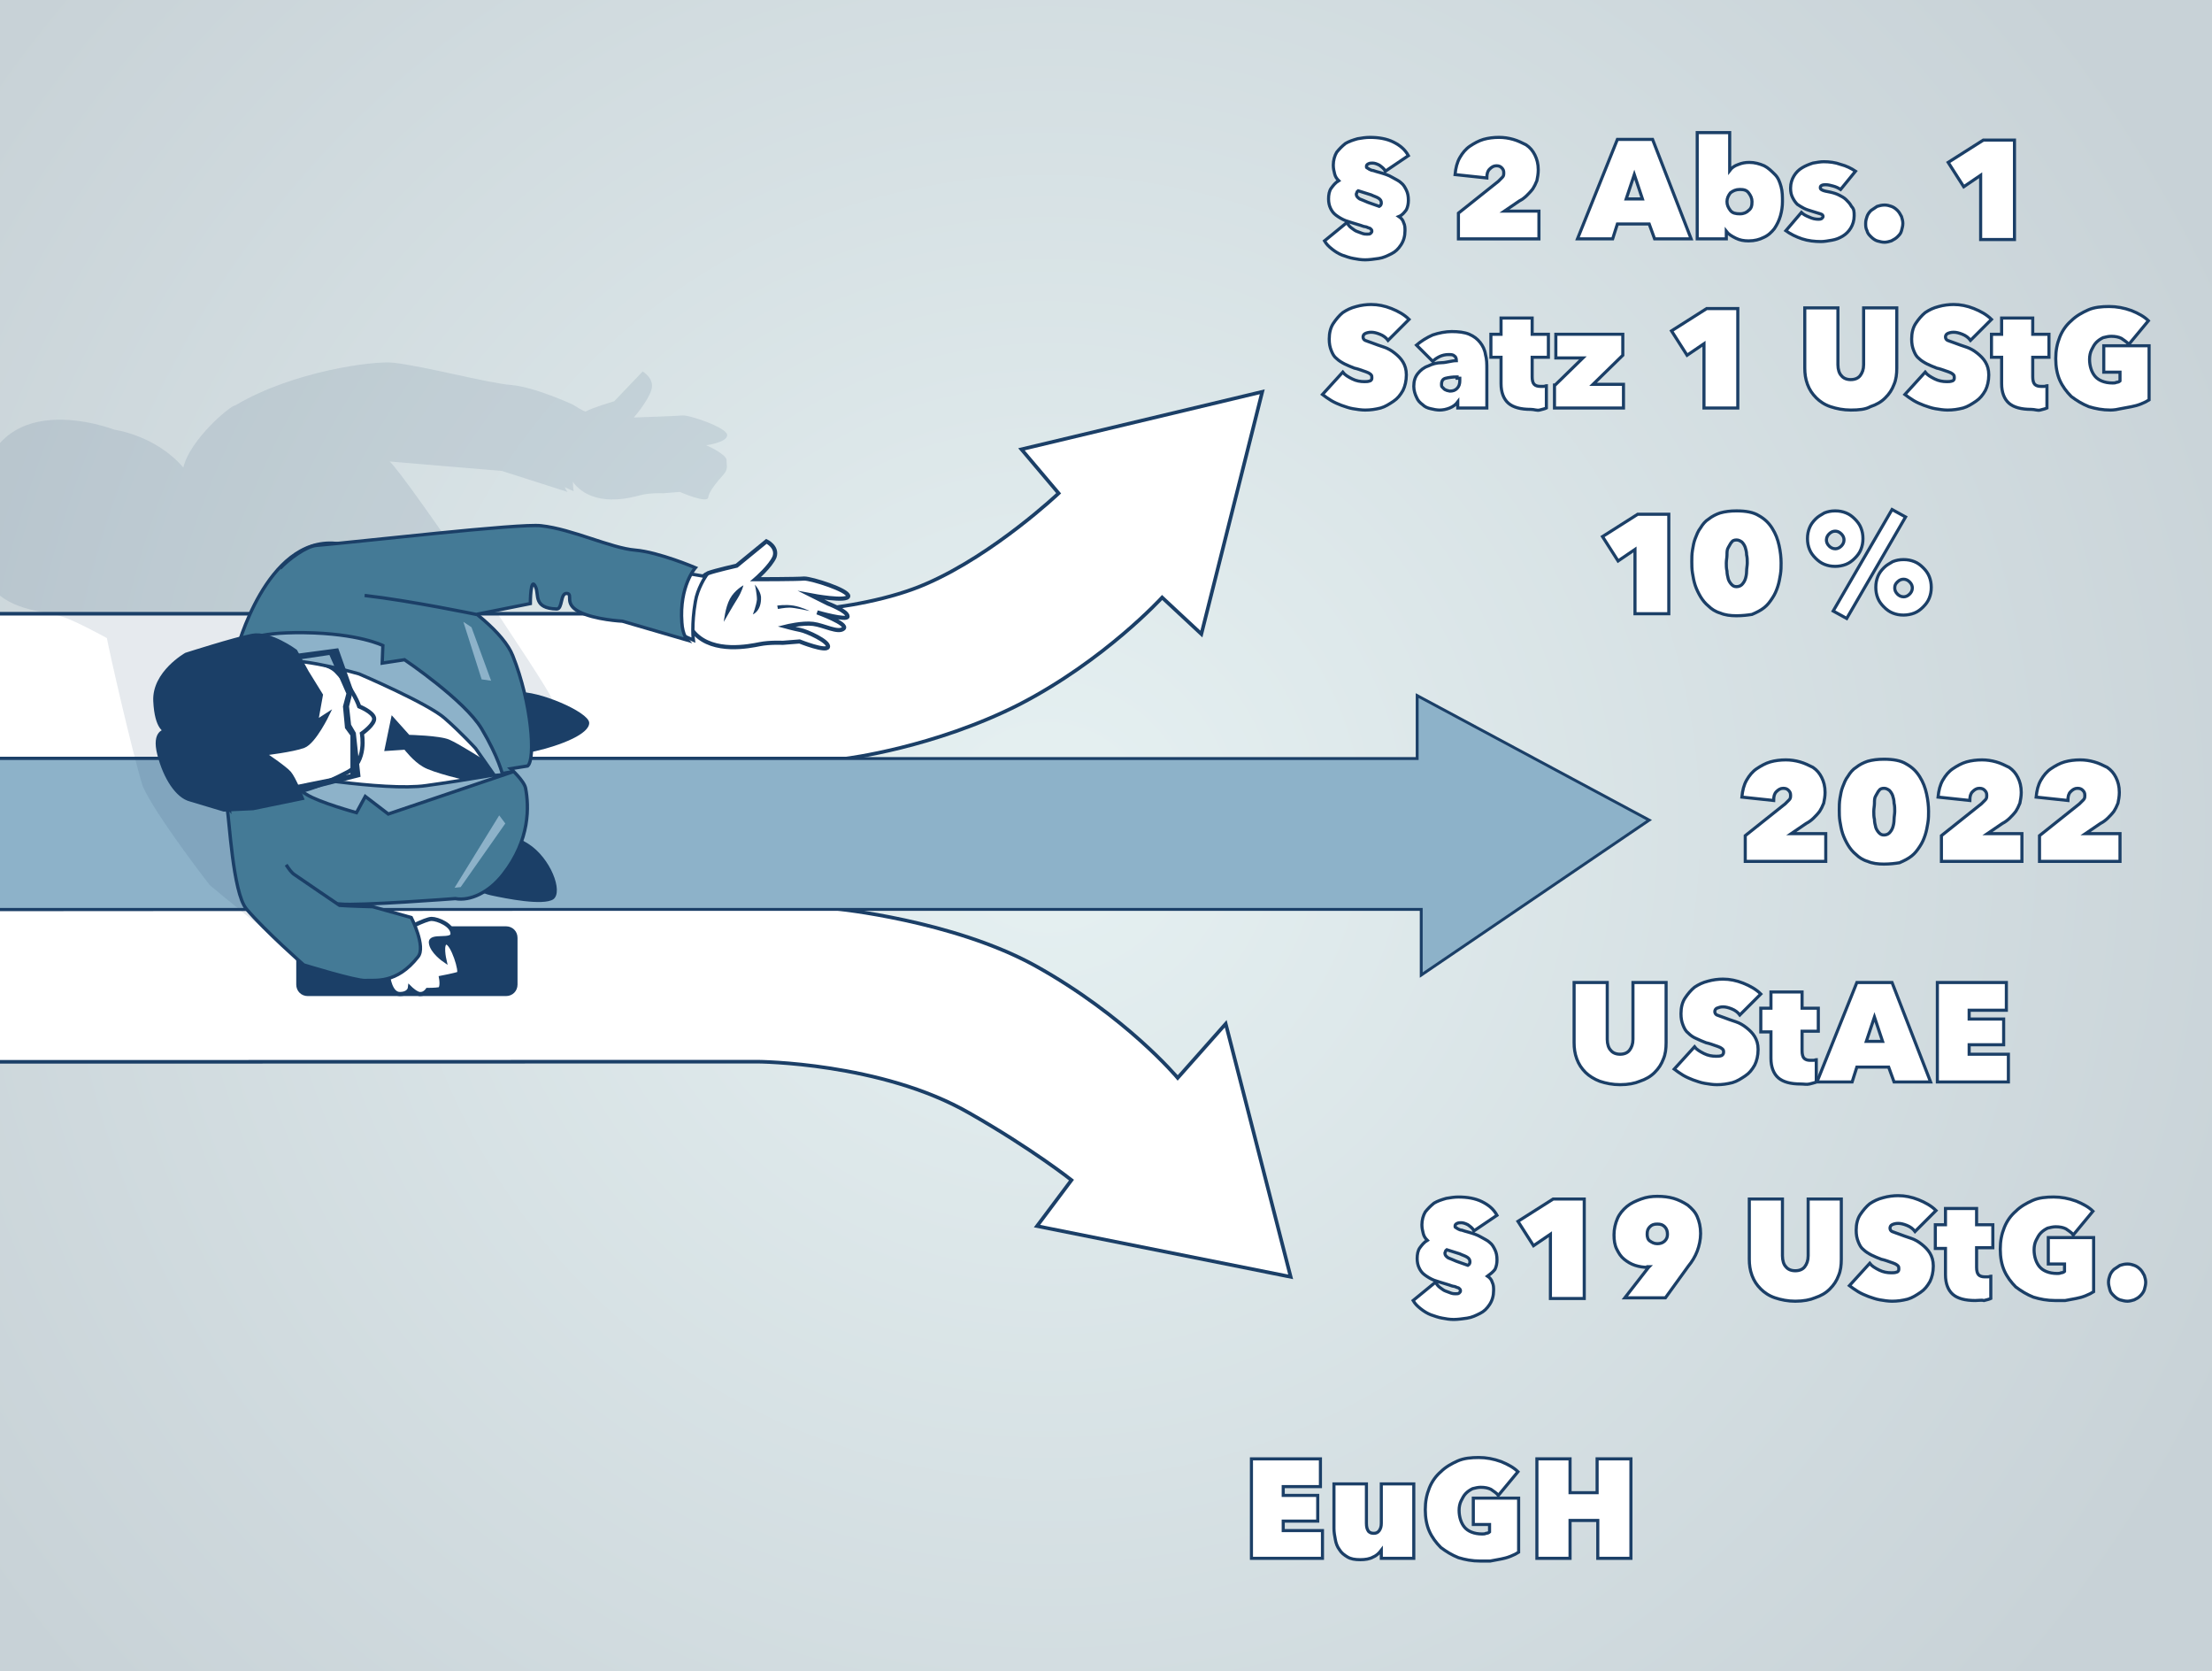
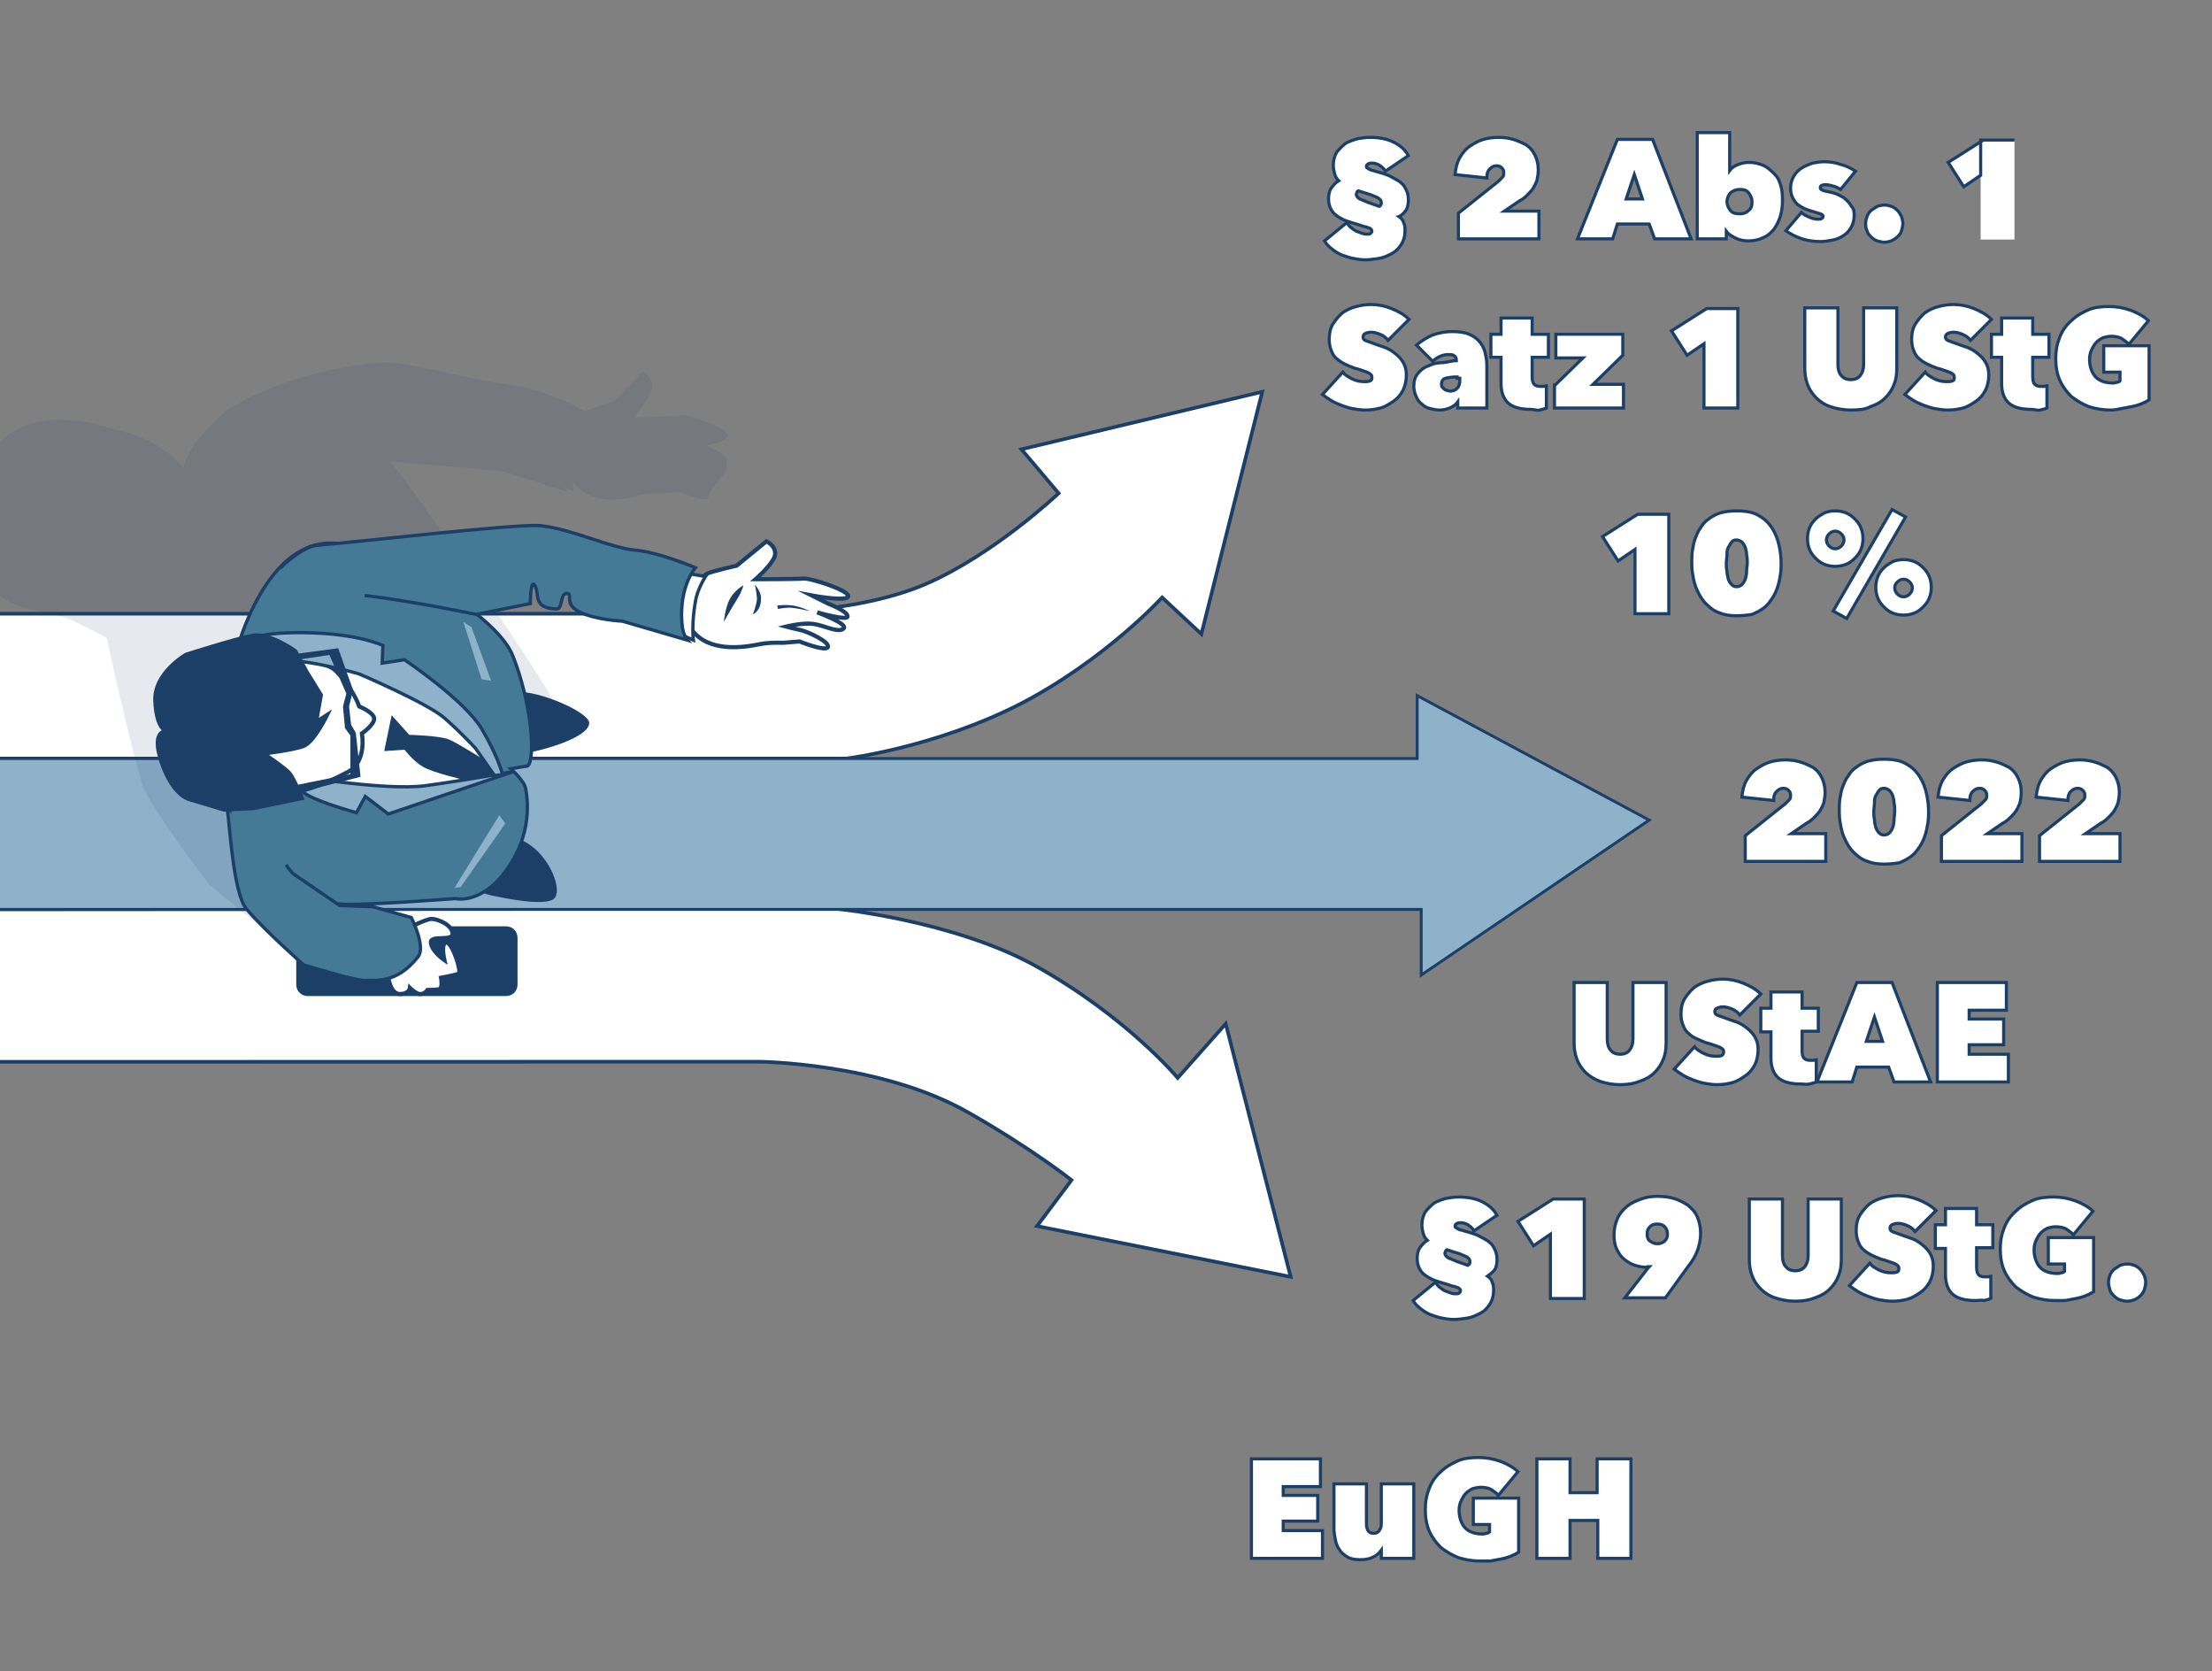
<svg xmlns="http://www.w3.org/2000/svg" xmlns:xlink="http://www.w3.org/1999/xlink" version="1.1" id="Ebene_1" x="0px" y="0px" viewBox="0 0 327 247" style="enable-background:new 0 0 327 247;" xml:space="preserve">
  <rect x="0" y="0" width="327" height="247" fill="#808080" stroke="none" />
  <style type="text/css">
	
		.st0{clip-path:url(#SVGID_00000093889542318741169080000012797471007172336048_);fill:url(#SVGID_00000166645773177774199460000004257062510137439928_);}
	.st1{clip-path:url(#SVGID_00000093889542318741169080000012797471007172336048_);fill:#FFFFFF;}
	
		.st2{clip-path:url(#SVGID_00000093889542318741169080000012797471007172336048_);fill:none;stroke:#1B3F67;stroke-width:0.532;stroke-miterlimit:10;}
	.st3{fill:#8DB2C9;}
	
		.st4{clip-path:url(#SVGID_00000129176132798740356670000012498519756264919448_);fill:none;stroke:#1B3F67;stroke-width:0.425;stroke-miterlimit:10;}
	.st5{clip-path:url(#SVGID_00000129176132798740356670000012498519756264919448_);fill:#1B3F67;}
	
		.st6{clip-path:url(#SVGID_00000129176132798740356670000012498519756264919448_);fill:none;stroke:#1B3F67;stroke-width:0.611;stroke-miterlimit:10;}
	.st7{opacity:0.11;clip-path:url(#SVGID_00000129176132798740356670000012498519756264919448_);}
	.st8{clip-path:url(#SVGID_00000133490744551719369180000010797567898057740467_);fill:#1B3F67;}
	.st9{clip-path:url(#SVGID_00000129176132798740356670000012498519756264919448_);fill:#FFFFFF;}
	.st10{clip-path:url(#SVGID_00000129176132798740356670000012498519756264919448_);fill:#447A96;}
	
		.st11{clip-path:url(#SVGID_00000129176132798740356670000012498519756264919448_);fill:none;stroke:#1B3F67;stroke-width:0.489;stroke-miterlimit:10;}
	.st12{clip-path:url(#SVGID_00000129176132798740356670000012498519756264919448_);fill:#8DB2C9;}
	.st13{fill:#FFFFFF;}
	.st14{fill:none;stroke:#1B3F67;stroke-width:0.611;stroke-miterlimit:10;}
	.st15{fill:none;stroke:#1B3F67;stroke-width:0.489;stroke-miterlimit:10;}
	.st16{fill:#1B3F67;}
	.st17{fill:#447A96;}
	.st18{fill:none;stroke:#1B3F67;stroke-width:0.459;stroke-miterlimit:8.643;}
</style>
  <g>
    <g>
      <defs>
        <rect id="SVGID_1_" x="-0.3" y="-0.4" width="327.5" height="248" />
      </defs>
      <clipPath id="SVGID_00000124884082215748264890000013569679763558221718_">
        <use xlink:href="#SVGID_1_" style="overflow:visible;" />
      </clipPath>
      <radialGradient id="SVGID_00000118366120427076816900000005128420918139547318_" cx="-625.917" cy="506.805" r="1" gradientTransform="matrix(-127.726 -158.859 -158.859 127.726 720.122 -164043.25)" gradientUnits="userSpaceOnUse">
        <stop offset="0" style="stop-color:#E6F1F2" />
        <stop offset="0.945" style="stop-color:#C8D2D7" />
        <stop offset="1" style="stop-color:#C8D2D7" />
      </radialGradient>
-       <polygon style="clip-path:url(#SVGID_00000124884082215748264890000013569679763558221718_);fill:url(#SVGID_00000118366120427076816900000005128420918139547318_);" points="    128.3,407.5 -121.4,96.9 198.6,-160.4 448.3,150.2   " />
      <path style="clip-path:url(#SVGID_00000124884082215748264890000013569679763558221718_);fill:#FFFFFF;" d="M-333.5,90.7h443.2    c0,0,16.6,0.3,27.4-4.5c10-4.4,19.4-13.3,19.4-13.3l-5.5-6.5l35.6-8.5l-9,35.8l-5.8-5.4c0,0-8.5,9.3-21.1,15.8    c-12.6,6.4-25.6,8-25.6,8h-458L-333.5,90.7z" />
      <path style="clip-path:url(#SVGID_00000124884082215748264890000013569679763558221718_);fill:none;stroke:#1B3F67;stroke-width:0.532;stroke-miterlimit:10;" d="    M-333.5,90.7h443.2c0,0,16.6,0.3,27.4-4.5c10-4.4,19.4-13.3,19.4-13.3l-5.5-6.5l35.6-8.5l-9,35.8l-5.8-5.4c0,0-8.5,9.3-21.1,15.8    c-12.6,6.4-25.6,8-25.6,8h-458L-333.5,90.7z" />
      <path style="clip-path:url(#SVGID_00000124884082215748264890000013569679763558221718_);fill:#FFFFFF;" d="M-333.2,157l445.2-0.1    c0,0,18.3,0.1,31.3,7.6c9.3,5.3,15.1,9.9,15.1,9.9l-5.1,6.8l37.5,7.5l-9.6-37.4l-7.1,8c0,0-7.6-9.1-21.1-16.6    c-12.2-6.7-29.4-8.4-29.4-8.4l-456.5,0.3L-333.2,157z" />
      <path style="clip-path:url(#SVGID_00000124884082215748264890000013569679763558221718_);fill:none;stroke:#1B3F67;stroke-width:0.532;stroke-miterlimit:10;" d="    M-333.2,157l445.2-0.1c0,0,18.3,0.1,31.3,7.6c9.3,5.3,15.1,9.9,15.1,9.9l-5.1,6.8l37.5,7.5l-9.6-37.4l-7.1,8    c0,0-7.6-9.1-21.1-16.6c-12.2-6.7-29.4-8.4-29.4-8.4l-456.5,0.3L-333.2,157z" />
    </g>
    <polygon class="st3" points="209.5,112.1 -0.3,112.1 -0.3,134.4 210.1,134.4 210.1,144.1 243.8,121.2 209.5,102.8  " />
    <g>
      <defs>
        <rect id="SVGID_00000065052239719406543450000009276247802077887154_" x="-0.3" y="-0.4" width="327.5" height="248" />
      </defs>
      <clipPath id="SVGID_00000025416457869047275890000010948043709160822948_">
        <use xlink:href="#SVGID_00000065052239719406543450000009276247802077887154_" style="overflow:visible;" />
      </clipPath>
      <polygon style="clip-path:url(#SVGID_00000025416457869047275890000010948043709160822948_);fill:none;stroke:#1B3F67;stroke-width:0.425;stroke-miterlimit:10;" points="    -335.3,112.1 209.5,112.1 209.5,102.8 243.8,121.2 210.1,144.1 210.1,134.4 -335,134.4   " />
      <path style="clip-path:url(#SVGID_00000025416457869047275890000010948043709160822948_);fill:#1B3F67;" d="M45.5,137.2    c-0.8,0-1.4,0.6-1.4,1.4v6.9c0,0.8,0.6,1.4,1.4,1.4h29.3c0.8,0,1.4-0.6,1.4-1.4v-6.9c0-0.8-0.6-1.4-1.4-1.4H45.5z" />
      <path style="clip-path:url(#SVGID_00000025416457869047275890000010948043709160822948_);fill:none;stroke:#1B3F67;stroke-width:0.611;stroke-miterlimit:10;" d="    M45.5,137.2c-0.8,0-1.4,0.6-1.4,1.4v6.9c0,0.8,0.6,1.4,1.4,1.4h29.3c0.8,0,1.4-0.6,1.4-1.4v-6.9c0-0.8-0.6-1.4-1.4-1.4H45.5z" />
      <g style="opacity:0.11;clip-path:url(#SVGID_00000025416457869047275890000010948043709160822948_);">
        <g>
          <defs>
            <rect id="SVGID_00000163032383166772947600000000103888762171366787_" x="-14.1" y="41.5" width="137" height="107.1" />
          </defs>
          <clipPath id="SVGID_00000003802620519432698290000000211973755405554104_">
            <use xlink:href="#SVGID_00000163032383166772947600000000103888762171366787_" style="overflow:visible;" />
          </clipPath>
          <path style="clip-path:url(#SVGID_00000003802620519432698290000000211973755405554104_);fill:#1B3F67;" d="M107.5,64.3      c0-1.1-5.6-3-6.6-2.9c-1.1,0.1-7.2,0.3-7.2,0.3s2.1-2.4,2.6-4.1S95,54.9,95,54.9l-4.2,4.4c0,0-3.1,0.9-4.2,1.5      c-0.2,0.1-1.9-1-1.9-1s-5.6-2.6-9.1-2.9c-3.6-0.3-12.9-2.8-17.5-3.3c-2.8-0.3-14.7,1.2-23.3,6.3c-0.7,0-6.7,5-7.7,9.2      c-4.1-4.8-10.2-5.6-10.2-5.6s-18.4-7.2-20,10.2c-0.5,5.1,1.5,7.7,1.5,7.7s-1.9,2.4,0.5,5.5c2.6,3.4,8.2,3.5,10.2,4.2      c2,0.6,6.7,3.2,6.7,3.2c0.4,2.2,3.7,16.7,5.3,21.9c1.9,4.3,9.9,14.6,9.9,14.6s14.7,12.3,16,12.2c0.7-0.1,6.8-1.6,8.2-2.1      c0.2,0.8-12.3-4.4-11.3-4.4c1.4,0,1.5-1.1,1.5-1.1s1.1,1.1,1.7,1c0.6-0.1,1-0.8,1-0.8s1.2,0,1.7-0.2c0.5-0.1,0.2-2,0.2-2      s2-0.6,2.5-0.8c0.5-0.2-1.2-5.5-2-5.5c-0.9,0.1-0.2,3.2-0.2,3.2s-2-1.5-2.1-3.1c-0.1-1.5,3.2-0.2,3.2-1.7c0-1.5-2.3-2.5-3.2-2.5      c-0.5,0-1.5,0.6-2.5,1.1c-0.3-0.7-0.5-1.2-0.5-1.2l-5.8-1.8c0,0-3.8,0-4.9-0.1c0,0-0.1-0.1-0.2-0.1c0.1,0,0.1,0,0.2,0      c2.6,0.3,17-1.4,17-1.4c1.3,0.2,2.8-0.2,4.2-1.3c0.3,0.1,0.6,0.2,0.9,0.3c2.3,0.5,7.8,1.8,9.3,0.4c1.4-1.3-0.7-7.3-4.1-9.8      c-0.2-0.2-0.5-0.4-0.8-0.5c0.8-3.7,0.5-7,0.1-9c-0.2-1-1.4-2.5-2-3.1l0.1,0c0,0,0,0-0.1,0c-0.2-0.2-0.3-0.3-0.3-0.3l2.4-0.6      c0.3-0.3,0.4-1.2,0.4-2.5c0.2-0.1,0.5-0.1,0.7-0.2c3.5-1,9.3,19.2,9.1,17.3c-0.2-1.8,12.3-4.1,8.9-4.3c-0.5-2.1,2-0.5,1.3-2.6      c-0.8-2.2-21.4-32.7-24-35.1l16.6,1.4l9.7,3.1c0,0-0.2-0.2-0.4-0.7l1.3,0.6c0,0-0.1-0.5-0.1-1.4c0.1,0.1,0.1,0.2,0.2,0.3      c3,3.5,8.2,2.1,9.7,1.7c1.5-0.4,3.4-0.3,3.4-0.3l2.5-0.2c0,0,4.1,1.8,4.2,0.8c0.1-0.9,1.4-2.4,2.2-3.3c0.8-0.9,0.5-1.3,0.5-2.2      c0-0.9-3-2.2-3-2.2S107.5,65.4,107.5,64.3" />
        </g>
      </g>
      <path style="clip-path:url(#SVGID_00000025416457869047275890000010948043709160822948_);fill:#1B3F67;" d="M66.5,129.1    c0,0,3.7,2.7,6,3.2c2.3,0.5,7.8,1.6,9.3,0.6c1.5-1.1-0.4-6.1-3.7-8.2c-3.3-2.1-10.5-4-10.5-4s-1.3,0.5-2.5,3.1    C63.9,126.3,66.5,129.1,66.5,129.1" />
      <path style="clip-path:url(#SVGID_00000025416457869047275890000010948043709160822948_);fill:#1B3F67;" d="M70.8,111.8    c0,0,4.9,0,8.4-0.8c3.5-0.8,8-2.5,7.9-4.2c-0.1-1.6-7.6-4.8-10.6-4.5c-3,0.2-9,3.3-9,3.3L70.8,111.8z" />
      <path style="clip-path:url(#SVGID_00000025416457869047275890000010948043709160822948_);fill:#FFFFFF;" d="M59.7,137.5    c0,0,3.2-1.7,4.1-1.7c0.9,0,3.1,0.9,3.1,2.2c0,1.2-3.3,0.1-3.2,1.3c0.1,1.3,2,2.6,2,2.6s-0.6-2.6,0.3-2.6c0.9,0,2.3,4.4,1.8,4.6    c-0.5,0.2-2.6,0.6-2.6,0.6s0.3,1.6-0.3,1.7c-0.5,0.1-1.7,0.1-1.7,0.1s-0.4,0.6-1,0.6c-0.6,0.1-1.6-0.9-1.6-0.9s-0.1,0.9-1.5,0.9    c-1.4,0-1.7-2.5-1.7-2.5s2.5-1.7,3-3.1C60.7,139.8,59.7,137.5,59.7,137.5" />
      <path style="clip-path:url(#SVGID_00000025416457869047275890000010948043709160822948_);fill:none;stroke:#1B3F67;stroke-width:0.611;stroke-miterlimit:10;" d="    M59.7,137.5c0,0,3.2-1.7,4.1-1.7c0.9,0,3.1,0.9,3.1,2.2c0,1.2-3.3,0.1-3.2,1.3c0.1,1.3,2,2.6,2,2.6s-0.6-2.6,0.3-2.6    c0.9,0,2.3,4.4,1.8,4.6c-0.5,0.2-2.6,0.6-2.6,0.6s0.3,1.6-0.3,1.7c-0.5,0.1-1.7,0.1-1.7,0.1s-0.4,0.6-1,0.6    c-0.6,0.1-1.6-0.9-1.6-0.9s-0.1,0.9-1.5,0.9c-1.4,0-1.7-2.5-1.7-2.5s2.5-1.7,3-3.1C60.7,139.8,59.7,137.5,59.7,137.5z" />
      <path style="clip-path:url(#SVGID_00000025416457869047275890000010948043709160822948_);fill:#447A96;" d="M35,96.1    c0,0,4.3-16.7,14.6-15.8c6.2,0.6,23.6,10,26.2,16.6c2.8,7,3.4,15.3,2.2,16.3l-2.5,0.4c0,0,2,1.8,2.2,2.9c0.5,2.6,0.7,7.6-3.3,12.7    c-2.1,2.7-4.9,4-7.1,3.6c0,0-14.4,1.1-17,0.8c-2.6-0.3-4.6,5-9.9,2.2c-5.3-2.8-6.6-14.3-7.1-23.6C32.8,103,35,96.1,35,96.1" />
      <path style="clip-path:url(#SVGID_00000025416457869047275890000010948043709160822948_);fill:none;stroke:#1B3F67;stroke-width:0.489;stroke-miterlimit:10;" d="    M35,96.1c0,0,4.3-16.7,14.6-15.8c6.2,0.6,23.6,10,26.2,16.6c2.8,7,3.4,15.3,2.2,16.3l-2.5,0.4c0,0,2,1.8,2.2,2.9    c0.5,2.6,0.7,7.6-3.3,12.7c-2.1,2.7-4.9,4-7.1,3.6c0,0-14.4,1.1-17,0.8c-2.6-0.3-4.6,5-9.9,2.2c-5.3-2.8-6.6-14.3-7.1-23.6    C32.8,103,35,96.1,35,96.1z" />
      <path style="clip-path:url(#SVGID_00000025416457869047275890000010948043709160822948_);fill:#FFFFFF;" d="M50.2,95.3    c0,0,19.6,13.1,20.4,15.2c0.8,2,2.3,4,2.3,4s-4.4,1.3-8.6,1.9c-4.1,0.6-19.4-0.5-19.4-0.5s-0.1-12.1,1.4-14.9    C48,98.1,50.2,95.3,50.2,95.3" />
      <path style="clip-path:url(#SVGID_00000025416457869047275890000010948043709160822948_);fill:#1B3F67;" d="M57.9,105.7l2.6,2.9    c0,0,4.5,0.1,5.9,0.7c1.4,0.6,5,2.9,5,2.9l1.8,2.2l-4,1c0,0-5.3-1.2-6.7-2.1c-1.4-0.8-2.7-2.5-2.7-2.5l-3,0.2L57.9,105.7z" />
      <path style="clip-path:url(#SVGID_00000025416457869047275890000010948043709160822948_);fill:#8DB2C9;" d="M45.3,117.4    c1.9,1.2,7.4,2.7,7.4,2.7l1.3-2.4l3.4,2.6L76,114c0,0-6.5,1.2-13,2.1c-6.2,0.9-21.5-1.8-21.5-1.8S41.4,115.1,45.3,117.4" />
      <path style="clip-path:url(#SVGID_00000025416457869047275890000010948043709160822948_);fill:none;stroke:#1B3F67;stroke-width:0.489;stroke-miterlimit:10;" d="    M45.3,117.4c1.9,1.2,7.4,2.7,7.4,2.7l1.3-2.4l3.4,2.6L76,114c0,0-6.5,1.2-13,2.1c-6.2,0.9-21.5-1.8-21.5-1.8    S41.4,115.1,45.3,117.4z" />
    </g>
    <polygon class="st3" points="69.7,92.7 72.6,100.6 71.2,100.4 68.5,91.9  " />
    <polygon class="st3" points="73.8,120.5 67.2,131.2 68.1,131.1 74.7,121.7  " />
    <g>
      <path class="st13" d="M35.3,97.7c0,0,11.8-1.2,14.4,1.5c2.6,2.7,3.4,5.2,3.4,5.2s2,0.8,2.2,1.7c0.2,0.9-1.8,2.3-1.8,2.3    s0.8,4.2-2.1,5.7c-3,1.6-9.9,4.8-14.4,2.7C32.4,114.7,35.3,97.7,35.3,97.7" />
      <path class="st14" d="M35.3,97.7c0,0,11.8-1.2,14.4,1.5c2.6,2.7,3.4,5.2,3.4,5.2s2,0.8,2.2,1.7c0.2,0.9-1.8,2.3-1.8,2.3    s0.8,4.2-2.1,5.7c-3,1.6-9.9,4.8-14.4,2.7C32.4,114.7,35.3,97.7,35.3,97.7z" />
      <path class="st13" d="M113.3,80l-4.4,3.6c0,0-3.1,0.7-4.2,1.1c-2,0.9-4.8,5.9-2,8.9c2.8,3,8.1,1.9,9.6,1.6    c1.5-0.3,3.4-0.2,3.4-0.2l2.5-0.2c0,0,4,1.6,4.2,0.8c0.2-0.8-3.1-2.3-4.1-2.5c-1-0.2-2.1-0.5-2.1-0.5s2.4-0.6,4-0.4    c1.6,0.2,3.7,1.4,4.5,0.7c0.8-0.7-3.9-2.4-3.9-2.4s4.5,1.3,4.5,0.6c0-0.8-2.9-1.9-2.9-1.9L120,88c0,0,5.3,1,5.4,0.1    c0-0.9-5.4-2.6-6.5-2.6c-1.1,0.1-7.2,0.1-7.2,0.1s2.2-1.9,2.8-3.3C115,80.8,113.3,80,113.3,80" />
      <path class="st14" d="M113.3,80l-4.4,3.6c0,0-3.1,0.7-4.2,1.1c-2,0.9-4.8,5.9-2,8.9c2.8,3,8.1,1.9,9.6,1.6    c1.5-0.3,3.4-0.2,3.4-0.2l2.5-0.2c0,0,4,1.6,4.2,0.8c0.2-0.8-3.1-2.3-4.1-2.5c-1-0.2-2.1-0.5-2.1-0.5s2.4-0.6,4-0.4    c1.6,0.2,3.7,1.4,4.5,0.7c0.8-0.7-3.9-2.4-3.9-2.4s4.5,1.3,4.5,0.6c0-0.8-2.9-1.9-2.9-1.9L120,88c0,0,5.3,1,5.4,0.1    c0-0.9-5.4-2.6-6.5-2.6c-1.1,0.1-7.2,0.1-7.2,0.1s2.2-1.9,2.8-3.3C115,80.8,113.3,80,113.3,80z" />
      <path class="st13" d="M101.4,84.7l2.9,0.5c0,0-1.2,1.8-1.5,3.7c-0.6,3.4-0.3,5.7-0.3,5.7l-1.8-0.8c0,0-2.6-3.7-1.4-6.4    C100.5,84.6,101.4,84.7,101.4,84.7" />
      <path class="st15" d="M101.4,84.7l2.9,0.5c0,0-1.2,1.8-1.5,3.7c-0.6,3.4-0.3,5.7-0.3,5.7l-1.8-0.8c0,0-2.6-3.7-1.4-6.4    C100.5,84.6,101.4,84.7,101.4,84.7z" />
      <path class="st3" d="M53.1,99.6c0,0,10.3,4.4,12.7,6.6c2.4,2.1,4.5,4.4,4.5,4.4l2.8,4l1.2-0.1c0,0-0.6-2.6-3.1-6.8    c-2.5-4.2-11.4-10.2-11.4-10.2l-3.3,0.5l0.1-2.6c0,0-3.6-1.8-11.6-1.9c-7.9-0.1-8.7,1.4-8.7,1.4s-1.3,3.5,5.5,2.8    C45.2,97.3,53.1,99.6,53.1,99.6" />
      <path class="st15" d="M53.1,99.6c0,0,10.3,4.4,12.7,6.6c2.4,2.1,4.5,4.4,4.5,4.4l2.8,4l1.2-0.1c0,0-0.6-2.6-3.1-6.8    c-2.5-4.2-11.4-10.2-11.4-10.2l-3.3,0.5l0.1-2.6c0,0-3.6-1.8-11.6-1.9c-7.9-0.1-8.7,1.4-8.7,1.4s-1.3,3.5,5.5,2.8    C45.2,97.3,53.1,99.6,53.1,99.6z" />
      <path class="st16" d="M109.9,86.5c0,0-1.3,0.7-2,2c-0.7,1.3-0.9,3.4-0.9,3.4s1.3-2.3,2-3.4C109.7,87.4,109.9,86.5,109.9,86.5" />
    </g>
    <polygon class="st16" points="42.5,96.8 50,95.8 52.2,102 51.6,104.4 51.9,107.1 52.6,108.3 53.3,114.8 43.1,117.4 42.9,116.2    51.8,114.4 51.8,108.7 51,107.6 50.7,104.4 51.2,102.5 48.7,96.8 42.6,97.7  " />
    <g>
      <path class="st16" d="M111.6,86.4c0,0,0.3,1.4,0.3,2.2c-0.1,0.9-0.6,2.2-0.6,2.2s1.3-0.5,1.2-2.6    C112.4,87.3,111.6,86.4,111.6,86.4" />
      <path class="st16" d="M114.9,89.5c0,0,1.2-0.2,2.4,0c1.2,0.2,2.4,0.8,2.4,0.8s-2.2-0.5-3-0.5c-0.7,0-1.7,0.2-1.7,0.2" />
      <path class="st16" d="M47.5,102.7l-2.1-3.4l-1.7-3.1c0,0-3.8-2.8-6.4-2.3c-2.6,0.5-9.8,2.8-9.8,2.8s-4.8,2.7-4.6,6.9    c0.2,4.2,1.6,4.4,1.6,4.4s-1.9,0-1,3.5c0.9,3.5,2.7,6.2,4.6,6.7c2,0.6,5,1.5,5,1.5l4.3-0.2l7.3-1.5c0,0-1.2-3-1.9-3.8    c-0.7-0.8-3.7-2.8-3.7-2.8s4.2-0.5,5.8-1.1c1.6-0.6,3.6-4.8,3.6-4.8l-1.7,1.1L47.5,102.7z" />
      <path class="st15" d="M47.5,102.7l-2.1-3.4l-1.7-3.1c0,0-3.8-2.8-6.4-2.3c-2.6,0.5-9.8,2.8-9.8,2.8s-4.8,2.7-4.6,6.9    c0.2,4.2,1.6,4.4,1.6,4.4s-1.9,0-1,3.5c0.9,3.5,2.7,6.2,4.6,6.7c2,0.6,5,1.5,5,1.5l4.3-0.2l7.3-1.5c0,0-1.2-3-1.9-3.8    c-0.7-0.8-3.7-2.8-3.7-2.8s4.2-0.5,5.8-1.1c1.6-0.6,3.6-4.8,3.6-4.8l-1.7,1.1L47.5,102.7z" />
      <path class="st17" d="M41.4,84c1.2-1.3,3.9-3.3,5.4-3.4c6.1-0.5,30.1-3.3,33.2-2.9c4.6,0.5,10.3,3.3,13.9,3.6    c3.5,0.3,8.9,2.6,8.9,2.6s-2.4,2.7-2,8.1c0.1,1.8,0.8,2.6,0.8,2.6l-9.6-2.8c0,0-4.1-0.2-6.4-1.4c-2.3-1.2-0.8-2.6-1.8-2.7    c-1-0.1-0.6,2.3-1.5,2.3c-3.5-0.1-2.6-2.1-3.1-3.2c-0.8-1.9-0.8,2.4-0.8,2.4l-8,1.6c0,0-9.6-2-16.5-2.8" />
      <path class="st15" d="M41.4,84c1.2-1.3,3.9-3.3,5.4-3.4c6.1-0.5,30.1-3.3,33.2-2.9c4.6,0.5,10.3,3.3,13.9,3.6    c3.5,0.3,8.9,2.6,8.9,2.6s-2.4,2.7-2,8.1c0.1,1.8,0.8,2.6,0.8,2.6l-9.6-2.8c0,0-4.1-0.2-6.4-1.4c-2.3-1.2-0.8-2.6-1.8-2.7    c-1-0.1-0.6,2.3-1.5,2.3c-3.5-0.1-2.6-2.1-3.1-3.2c-0.8-1.9-0.8,2.4-0.8,2.4l-8,1.6c0,0-9.6-2-16.5-2.8" />
      <path class="st17" d="M33.6,119.7c0.3,1.2,0.8,12.1,2.8,14.6c2.9,3.4,8.5,8.3,8.5,8.3s7.8,2.4,9.1,2.3c1.4-0.1,4.6,0.6,7.8-3.5    c1.2-1.5-1-5.8-1-5.8l-5.7-1.6c0,0-3.8-0.1-4.9-0.2c0,0-5.9-4-6.6-4.5c-0.5-0.3-0.9-0.9-1.3-1.5" />
      <path class="st15" d="M33.6,119.7c0.3,1.2,0.8,12.1,2.8,14.6c2.9,3.4,8.5,8.3,8.5,8.3s7.8,2.4,9.1,2.3c1.4-0.1,4.6,0.6,7.8-3.5    c1.2-1.5-1-5.8-1-5.8l-5.7-1.6c0,0-3.8-0.1-4.9-0.2c0,0-5.9-4-6.6-4.5c-0.5-0.3-0.9-0.9-1.3-1.5" />
    </g>
    <g>
      <g>
        <path class="st13" d="M241.7,81.2l-2.5,1.7l-2.3-3.6l5.2-3.3h4.6v14.7h-5V81.2z" />
      </g>
      <g>
        <path class="st18" d="M241.7,81.2l-2.5,1.7l-2.3-3.6l5.2-3.3h4.6v14.7h-5V81.2z" />
      </g>
      <g>
        <path class="st13" d="M256.7,91c-0.9,0-1.7-0.1-2.4-0.4c-0.7-0.2-1.3-0.6-1.7-1c-0.5-0.4-0.9-0.9-1.2-1.4     c-0.3-0.5-0.6-1.1-0.8-1.7s-0.3-1.2-0.4-1.8s-0.1-1.2-0.1-1.7c0-0.5,0-1.1,0.1-1.7s0.2-1.2,0.4-1.7s0.4-1.1,0.8-1.6     c0.3-0.5,0.7-1,1.2-1.3c0.5-0.4,1.1-0.7,1.7-0.9c0.7-0.2,1.5-0.3,2.4-0.3c1.4,0,2.5,0.2,3.3,0.7c0.9,0.5,1.5,1.1,2,1.9     c0.5,0.8,0.8,1.6,1,2.5c0.2,0.9,0.3,1.8,0.3,2.6c0,0.5,0,1.1-0.1,1.7c-0.1,0.6-0.2,1.2-0.4,1.8s-0.4,1.1-0.8,1.7s-0.7,1-1.2,1.4     c-0.5,0.4-1.1,0.7-1.8,1C258.4,90.9,257.6,91,256.7,91z M256.7,79.8c-0.3,0-0.6,0.1-0.7,0.3c-0.2,0.2-0.3,0.5-0.5,0.8     s-0.2,0.7-0.2,1.1c0,0.4-0.1,0.8-0.1,1.2c0,0.4,0,0.8,0.1,1.2c0,0.4,0.1,0.8,0.2,1.2c0.1,0.3,0.3,0.6,0.5,0.8     c0.2,0.2,0.4,0.3,0.7,0.3c0.3,0,0.6-0.1,0.8-0.3c0.2-0.2,0.4-0.5,0.5-0.8c0.1-0.3,0.2-0.7,0.2-1.2c0-0.4,0.1-0.8,0.1-1.2     c0-0.4,0-0.8-0.1-1.2c0-0.4-0.1-0.8-0.2-1.1c-0.1-0.3-0.3-0.6-0.5-0.8C257.2,79.9,257,79.8,256.7,79.8z" />
      </g>
      <g>
        <path class="st18" d="M256.7,91c-0.9,0-1.7-0.1-2.4-0.4c-0.7-0.2-1.3-0.6-1.7-1c-0.5-0.4-0.9-0.9-1.2-1.4     c-0.3-0.5-0.6-1.1-0.8-1.7s-0.3-1.2-0.4-1.8s-0.1-1.2-0.1-1.7c0-0.5,0-1.1,0.1-1.7s0.2-1.2,0.4-1.7s0.4-1.1,0.8-1.6     c0.3-0.5,0.7-1,1.2-1.3c0.5-0.4,1.1-0.7,1.7-0.9c0.7-0.2,1.5-0.3,2.4-0.3c1.4,0,2.5,0.2,3.3,0.7c0.9,0.5,1.5,1.1,2,1.9     c0.5,0.8,0.8,1.6,1,2.5c0.2,0.9,0.3,1.8,0.3,2.6c0,0.5,0,1.1-0.1,1.7c-0.1,0.6-0.2,1.2-0.4,1.8s-0.4,1.1-0.8,1.7s-0.7,1-1.2,1.4     c-0.5,0.4-1.1,0.7-1.8,1C258.4,90.9,257.6,91,256.7,91z M256.7,79.8c-0.3,0-0.6,0.1-0.7,0.3c-0.2,0.2-0.3,0.5-0.5,0.8     s-0.2,0.7-0.2,1.1c0,0.4-0.1,0.8-0.1,1.2c0,0.4,0,0.8,0.1,1.2c0,0.4,0.1,0.8,0.2,1.2c0.1,0.3,0.3,0.6,0.5,0.8     c0.2,0.2,0.4,0.3,0.7,0.3c0.3,0,0.6-0.1,0.8-0.3c0.2-0.2,0.4-0.5,0.5-0.8c0.1-0.3,0.2-0.7,0.2-1.2c0-0.4,0.1-0.8,0.1-1.2     c0-0.4,0-0.8-0.1-1.2c0-0.4-0.1-0.8-0.2-1.1c-0.1-0.3-0.3-0.6-0.5-0.8C257.2,79.9,257,79.8,256.7,79.8z" />
      </g>
      <g>
        <path class="st13" d="M271.3,83.7c-0.6,0-1.1-0.1-1.6-0.3c-0.5-0.2-0.9-0.5-1.3-0.9c-0.4-0.4-0.7-0.8-0.9-1.3     c-0.2-0.5-0.3-1-0.3-1.6c0-0.6,0.1-1.1,0.3-1.6c0.2-0.5,0.5-0.9,0.9-1.3c0.4-0.4,0.8-0.6,1.3-0.9c0.5-0.2,1-0.3,1.6-0.3     c0.6,0,1.1,0.1,1.6,0.3c0.5,0.2,0.9,0.5,1.3,0.9c0.4,0.4,0.7,0.8,0.9,1.3c0.2,0.5,0.3,1,0.3,1.6c0,0.6-0.1,1.1-0.3,1.6     c-0.2,0.5-0.5,0.9-0.9,1.3c-0.4,0.4-0.8,0.7-1.3,0.9C272.4,83.6,271.8,83.7,271.3,83.7z M271.3,78.5c-0.3,0-0.6,0.1-0.9,0.4     c-0.2,0.2-0.4,0.5-0.4,0.9c0,0.3,0.1,0.6,0.4,0.9c0.2,0.2,0.5,0.4,0.9,0.4c0.3,0,0.6-0.1,0.9-0.4c0.2-0.2,0.4-0.5,0.4-0.9     c0-0.3-0.1-0.6-0.4-0.9C271.9,78.6,271.6,78.5,271.3,78.5z M271,90.3l8.7-15l2,1.1l-8.7,15L271,90.3z M281.4,90.9     c-0.6,0-1.1-0.1-1.6-0.3c-0.5-0.2-0.9-0.5-1.3-0.9c-0.4-0.4-0.7-0.8-0.9-1.3c-0.2-0.5-0.3-1-0.3-1.6c0-0.6,0.1-1.1,0.3-1.6     c0.2-0.5,0.5-0.9,0.9-1.3c0.4-0.4,0.8-0.6,1.3-0.9c0.5-0.2,1-0.3,1.6-0.3c0.6,0,1.1,0.1,1.6,0.3c0.5,0.2,0.9,0.5,1.3,0.9     c0.4,0.4,0.7,0.8,0.9,1.3c0.2,0.5,0.3,1,0.3,1.6c0,0.6-0.1,1.1-0.3,1.6c-0.2,0.5-0.5,0.9-0.9,1.3c-0.4,0.4-0.8,0.7-1.3,0.9     C282.5,90.8,281.9,90.9,281.4,90.9z M281.4,85.6c-0.3,0-0.6,0.1-0.9,0.4s-0.4,0.5-0.4,0.9c0,0.3,0.1,0.6,0.4,0.9     c0.2,0.2,0.5,0.4,0.9,0.4c0.3,0,0.6-0.1,0.9-0.4c0.2-0.2,0.4-0.5,0.4-0.9c0-0.3-0.1-0.6-0.4-0.9S281.7,85.6,281.4,85.6z" />
      </g>
      <g>
        <path class="st18" d="M271.3,83.7c-0.6,0-1.1-0.1-1.6-0.3c-0.5-0.2-0.9-0.5-1.3-0.9c-0.4-0.4-0.7-0.8-0.9-1.3     c-0.2-0.5-0.3-1-0.3-1.6c0-0.6,0.1-1.1,0.3-1.6c0.2-0.5,0.5-0.9,0.9-1.3c0.4-0.4,0.8-0.6,1.3-0.9c0.5-0.2,1-0.3,1.6-0.3     c0.6,0,1.1,0.1,1.6,0.3c0.5,0.2,0.9,0.5,1.3,0.9c0.4,0.4,0.7,0.8,0.9,1.3c0.2,0.5,0.3,1,0.3,1.6c0,0.6-0.1,1.1-0.3,1.6     c-0.2,0.5-0.5,0.9-0.9,1.3c-0.4,0.4-0.8,0.7-1.3,0.9C272.4,83.6,271.8,83.7,271.3,83.7z M271.3,78.5c-0.3,0-0.6,0.1-0.9,0.4     c-0.2,0.2-0.4,0.5-0.4,0.9c0,0.3,0.1,0.6,0.4,0.9c0.2,0.2,0.5,0.4,0.9,0.4c0.3,0,0.6-0.1,0.9-0.4c0.2-0.2,0.4-0.5,0.4-0.9     c0-0.3-0.1-0.6-0.4-0.9C271.9,78.6,271.6,78.5,271.3,78.5z M271,90.3l8.7-15l2,1.1l-8.7,15L271,90.3z M281.4,90.9     c-0.6,0-1.1-0.1-1.6-0.3c-0.5-0.2-0.9-0.5-1.3-0.9c-0.4-0.4-0.7-0.8-0.9-1.3c-0.2-0.5-0.3-1-0.3-1.6c0-0.6,0.1-1.1,0.3-1.6     c0.2-0.5,0.5-0.9,0.9-1.3c0.4-0.4,0.8-0.6,1.3-0.9c0.5-0.2,1-0.3,1.6-0.3c0.6,0,1.1,0.1,1.6,0.3c0.5,0.2,0.9,0.5,1.3,0.9     c0.4,0.4,0.7,0.8,0.9,1.3c0.2,0.5,0.3,1,0.3,1.6c0,0.6-0.1,1.1-0.3,1.6c-0.2,0.5-0.5,0.9-0.9,1.3c-0.4,0.4-0.8,0.7-1.3,0.9     C282.5,90.8,281.9,90.9,281.4,90.9z M281.4,85.6c-0.3,0-0.6,0.1-0.9,0.4s-0.4,0.5-0.4,0.9c0,0.3,0.1,0.6,0.4,0.9     c0.2,0.2,0.5,0.4,0.9,0.4c0.3,0,0.6-0.1,0.9-0.4c0.2-0.2,0.4-0.5,0.4-0.9c0-0.3-0.1-0.6-0.4-0.9S281.7,85.6,281.4,85.6z" />
      </g>
      <g>
        <path class="st13" d="M219.9,188.6c0.3,0.2,0.6,0.5,0.7,0.9c0.2,0.4,0.2,0.8,0.2,1.2c0,0.8-0.2,1.5-0.6,2.1     c-0.4,0.6-0.8,1-1.4,1.3c-0.6,0.3-1.2,0.6-1.9,0.7c-0.7,0.1-1.4,0.2-2,0.2c-0.6,0-1.2-0.1-1.7-0.2c-0.6-0.1-1.1-0.3-1.7-0.5     c-0.5-0.2-1-0.5-1.5-0.9s-0.8-0.7-1.1-1.2l3.3-2.7c0.2,0.3,0.4,0.6,0.7,0.8c0.3,0.2,0.5,0.4,0.8,0.5c0.3,0.1,0.5,0.2,0.8,0.3     c0.3,0.1,0.5,0.1,0.7,0.1c0.2,0,0.4,0,0.5-0.1s0.2-0.2,0.2-0.3c0-0.1,0-0.2-0.1-0.3c-0.1-0.1-0.2-0.2-0.3-0.2s-0.4-0.2-0.6-0.2     s-0.6-0.2-1-0.3c-0.7-0.2-1.3-0.4-1.9-0.6c-0.5-0.2-1-0.5-1.4-0.8c-0.4-0.3-0.6-0.6-0.8-1c-0.2-0.4-0.3-0.9-0.3-1.4     c0-0.6,0.1-1.2,0.4-1.6s0.6-0.8,1.1-1.1c-0.3-0.3-0.5-0.6-0.6-1c-0.1-0.4-0.2-0.8-0.2-1.3c0-0.7,0.2-1.4,0.5-1.9     c0.4-0.5,0.8-0.9,1.3-1.3c0.5-0.3,1.1-0.5,1.8-0.7c0.6-0.1,1.2-0.2,1.8-0.2c1.3,0,2.5,0.2,3.5,0.7c1,0.5,1.7,1.1,2.2,2l-3.4,2.3     c-0.2-0.4-0.5-0.6-0.9-0.9c-0.4-0.2-0.7-0.3-1-0.3c-0.2,0-0.4,0-0.6,0.1s-0.3,0.2-0.3,0.4c0,0.1,0,0.2,0.1,0.2     c0.1,0.1,0.2,0.1,0.3,0.2c0.2,0.1,0.4,0.2,0.6,0.2c0.3,0.1,0.6,0.2,1,0.3c0.7,0.2,1.3,0.4,1.8,0.7s1,0.5,1.3,0.8     c0.4,0.3,0.6,0.7,0.8,1.1s0.3,0.9,0.3,1.5c0,0.5-0.1,1-0.3,1.4C220.7,188,220.3,188.3,219.9,188.6z M213.9,184.7     c-0.1,0.1-0.2,0.1-0.2,0.2s-0.1,0.2-0.1,0.3c0,0.3,0.2,0.5,0.5,0.7c0.3,0.1,0.7,0.3,1.2,0.5l1.7,0.6c0.2-0.1,0.3-0.3,0.3-0.5     c0-0.3-0.1-0.5-0.4-0.7s-0.7-0.3-1.1-0.5L213.9,184.7z" />
      </g>
      <g>
        <path class="st18" d="M219.9,188.6c0.3,0.2,0.6,0.5,0.7,0.9c0.2,0.4,0.2,0.8,0.2,1.2c0,0.8-0.2,1.5-0.6,2.1     c-0.4,0.6-0.8,1-1.4,1.3c-0.6,0.3-1.2,0.6-1.9,0.7c-0.7,0.1-1.4,0.2-2,0.2c-0.6,0-1.2-0.1-1.7-0.2c-0.6-0.1-1.1-0.3-1.7-0.5     c-0.5-0.2-1-0.5-1.5-0.9s-0.8-0.7-1.1-1.2l3.3-2.7c0.2,0.3,0.4,0.6,0.7,0.8c0.3,0.2,0.5,0.4,0.8,0.5c0.3,0.1,0.5,0.2,0.8,0.3     c0.3,0.1,0.5,0.1,0.7,0.1c0.2,0,0.4,0,0.5-0.1s0.2-0.2,0.2-0.3c0-0.1,0-0.2-0.1-0.3c-0.1-0.1-0.2-0.2-0.3-0.2s-0.4-0.2-0.6-0.2     s-0.6-0.2-1-0.3c-0.7-0.2-1.3-0.4-1.9-0.6c-0.5-0.2-1-0.5-1.4-0.8c-0.4-0.3-0.6-0.6-0.8-1c-0.2-0.4-0.3-0.9-0.3-1.4     c0-0.6,0.1-1.2,0.4-1.6s0.6-0.8,1.1-1.1c-0.3-0.3-0.5-0.6-0.6-1c-0.1-0.4-0.2-0.8-0.2-1.3c0-0.7,0.2-1.4,0.5-1.9     c0.4-0.5,0.8-0.9,1.3-1.3c0.5-0.3,1.1-0.5,1.8-0.7c0.6-0.1,1.2-0.2,1.8-0.2c1.3,0,2.5,0.2,3.5,0.7c1,0.5,1.7,1.1,2.2,2l-3.4,2.3     c-0.2-0.4-0.5-0.6-0.9-0.9c-0.4-0.2-0.7-0.3-1-0.3c-0.2,0-0.4,0-0.6,0.1s-0.3,0.2-0.3,0.4c0,0.1,0,0.2,0.1,0.2     c0.1,0.1,0.2,0.1,0.3,0.2c0.2,0.1,0.4,0.2,0.6,0.2c0.3,0.1,0.6,0.2,1,0.3c0.7,0.2,1.3,0.4,1.8,0.7s1,0.5,1.3,0.8     c0.4,0.3,0.6,0.7,0.8,1.1s0.3,0.9,0.3,1.5c0,0.5-0.1,1-0.3,1.4C220.7,188,220.3,188.3,219.9,188.6z M213.9,184.7     c-0.1,0.1-0.2,0.1-0.2,0.2s-0.1,0.2-0.1,0.3c0,0.3,0.2,0.5,0.5,0.7c0.3,0.1,0.7,0.3,1.2,0.5l1.7,0.6c0.2-0.1,0.3-0.3,0.3-0.5     c0-0.3-0.1-0.5-0.4-0.7s-0.7-0.3-1.1-0.5L213.9,184.7z" />
      </g>
      <g>
        <path class="st13" d="M229.2,182.4l-2.5,1.7l-2.3-3.6l5.2-3.3h4.6v14.7h-5V182.4z" />
      </g>
      <g>
        <path class="st18" d="M229.2,182.4l-2.5,1.7l-2.3-3.6l5.2-3.3h4.6v14.7h-5V182.4z" />
      </g>
      <g>
        <path class="st13" d="M243.6,187.3c-0.6,0-1.3-0.1-1.9-0.3c-0.6-0.2-1.1-0.5-1.6-0.9c-0.5-0.4-0.8-0.9-1.1-1.5s-0.4-1.3-0.4-2.1     c0-0.9,0.2-1.7,0.5-2.4s0.8-1.3,1.4-1.8c0.6-0.5,1.3-0.8,2.1-1.1s1.6-0.4,2.4-0.4c0.9,0,1.7,0.1,2.4,0.3s1.5,0.6,2.1,1     c0.6,0.5,1.1,1,1.4,1.7s0.5,1.5,0.5,2.5c0,0.9-0.2,1.8-0.5,2.6s-0.8,1.6-1.3,2.2l-3.4,4.7h-6l3.5-4.5l0.1-0.1H243.6z M245,183.8     c0.4,0,0.8-0.1,1.1-0.4c0.3-0.3,0.4-0.6,0.4-1c0-0.4-0.1-0.8-0.4-1.1c-0.3-0.3-0.6-0.4-1.1-0.4c-0.5,0-0.8,0.1-1.1,0.4     c-0.3,0.3-0.4,0.6-0.4,1.1c0,0.4,0.1,0.8,0.4,1S244.5,183.8,245,183.8z" />
      </g>
      <g>
        <path class="st18" d="M243.6,187.3c-0.6,0-1.3-0.1-1.9-0.3c-0.6-0.2-1.1-0.5-1.6-0.9c-0.5-0.4-0.8-0.9-1.1-1.5s-0.4-1.3-0.4-2.1     c0-0.9,0.2-1.7,0.5-2.4s0.8-1.3,1.4-1.8c0.6-0.5,1.3-0.8,2.1-1.1s1.6-0.4,2.4-0.4c0.9,0,1.7,0.1,2.4,0.3s1.5,0.6,2.1,1     c0.6,0.5,1.1,1,1.4,1.7s0.5,1.5,0.5,2.5c0,0.9-0.2,1.8-0.5,2.6s-0.8,1.6-1.3,2.2l-3.4,4.7h-6l3.5-4.5l0.1-0.1H243.6z M245,183.8     c0.4,0,0.8-0.1,1.1-0.4c0.3-0.3,0.4-0.6,0.4-1c0-0.4-0.1-0.8-0.4-1.1c-0.3-0.3-0.6-0.4-1.1-0.4c-0.5,0-0.8,0.1-1.1,0.4     c-0.3,0.3-0.4,0.6-0.4,1.1c0,0.4,0.1,0.8,0.4,1S244.5,183.8,245,183.8z" />
      </g>
      <g>
        <path class="st13" d="M265.4,192.3c-1.1,0-2.1-0.2-3-0.5c-0.9-0.3-1.6-0.8-2.1-1.3c-0.6-0.6-1-1.2-1.3-2s-0.4-1.6-0.4-2.4v-8.9     h4.9v8.4c0,0.7,0.2,1.3,0.5,1.6c0.3,0.4,0.8,0.6,1.4,0.6s1.1-0.2,1.4-0.6c0.3-0.4,0.5-0.9,0.5-1.6v-8.4h4.9v8.9     c0,0.9-0.1,1.7-0.4,2.4c-0.3,0.8-0.7,1.4-1.3,2c-0.6,0.6-1.3,1-2.2,1.3C267.6,192.1,266.6,192.3,265.4,192.3z" />
      </g>
      <g>
        <path class="st18" d="M265.4,192.3c-1.1,0-2.1-0.2-3-0.5c-0.9-0.3-1.6-0.8-2.1-1.3c-0.6-0.6-1-1.2-1.3-2s-0.4-1.6-0.4-2.4v-8.9     h4.9v8.4c0,0.7,0.2,1.3,0.5,1.6c0.3,0.4,0.8,0.6,1.4,0.6s1.1-0.2,1.4-0.6c0.3-0.4,0.5-0.9,0.5-1.6v-8.4h4.9v8.9     c0,0.9-0.1,1.7-0.4,2.4c-0.3,0.8-0.7,1.4-1.3,2c-0.6,0.6-1.3,1-2.2,1.3C267.6,192.1,266.6,192.3,265.4,192.3z" />
      </g>
      <g>
        <path class="st13" d="M279.7,192.3c-0.6,0-1.2-0.1-1.8-0.2c-0.6-0.1-1.1-0.3-1.7-0.5c-0.5-0.2-1-0.4-1.5-0.7     c-0.5-0.3-0.9-0.6-1.3-0.9l3-3.3c0.3,0.4,0.8,0.7,1.4,1c0.6,0.3,1.2,0.4,1.8,0.4c0.3,0,0.5,0,0.8-0.1s0.3-0.3,0.3-0.5     c0-0.1,0-0.3-0.1-0.4c-0.1-0.1-0.2-0.2-0.4-0.3c-0.2-0.1-0.5-0.2-0.8-0.3c-0.3-0.1-0.8-0.3-1.3-0.4c-0.5-0.2-1-0.4-1.4-0.6     s-0.9-0.5-1.2-0.8c-0.4-0.3-0.6-0.7-0.8-1.2c-0.2-0.5-0.3-1-0.3-1.7c0-0.9,0.2-1.7,0.6-2.3c0.4-0.6,0.9-1.2,1.4-1.6     c0.6-0.4,1.2-0.7,2-0.9c0.7-0.2,1.5-0.3,2.2-0.3c1,0,2,0.2,3,0.6c1,0.4,1.9,0.9,2.6,1.6l-3.1,3.1c-0.3-0.4-0.7-0.7-1.2-0.9     s-0.9-0.3-1.3-0.3c-0.4,0-0.7,0.1-0.9,0.2c-0.2,0.1-0.3,0.3-0.3,0.5c0,0.2,0.1,0.4,0.3,0.5c0.2,0.1,0.6,0.2,1.1,0.4     c0.5,0.2,1.1,0.4,1.7,0.6c0.6,0.2,1.1,0.5,1.6,0.9s0.9,0.8,1.2,1.3c0.3,0.5,0.5,1.1,0.5,1.9c0,0.9-0.2,1.7-0.5,2.3     c-0.4,0.7-0.8,1.2-1.4,1.6c-0.6,0.4-1.2,0.8-1.9,1C281.2,192.2,280.5,192.3,279.7,192.3z" />
      </g>
      <g>
        <path class="st18" d="M279.7,192.3c-0.6,0-1.2-0.1-1.8-0.2c-0.6-0.1-1.1-0.3-1.7-0.5c-0.5-0.2-1-0.4-1.5-0.7     c-0.5-0.3-0.9-0.6-1.3-0.9l3-3.3c0.3,0.4,0.8,0.7,1.4,1c0.6,0.3,1.2,0.4,1.8,0.4c0.3,0,0.5,0,0.8-0.1s0.3-0.3,0.3-0.5     c0-0.1,0-0.3-0.1-0.4c-0.1-0.1-0.2-0.2-0.4-0.3c-0.2-0.1-0.5-0.2-0.8-0.3c-0.3-0.1-0.8-0.3-1.3-0.4c-0.5-0.2-1-0.4-1.4-0.6     s-0.9-0.5-1.2-0.8c-0.4-0.3-0.6-0.7-0.8-1.2c-0.2-0.5-0.3-1-0.3-1.7c0-0.9,0.2-1.7,0.6-2.3c0.4-0.6,0.9-1.2,1.4-1.6     c0.6-0.4,1.2-0.7,2-0.9c0.7-0.2,1.5-0.3,2.2-0.3c1,0,2,0.2,3,0.6c1,0.4,1.9,0.9,2.6,1.6l-3.1,3.1c-0.3-0.4-0.7-0.7-1.2-0.9     s-0.9-0.3-1.3-0.3c-0.4,0-0.7,0.1-0.9,0.2c-0.2,0.1-0.3,0.3-0.3,0.5c0,0.2,0.1,0.4,0.3,0.5c0.2,0.1,0.6,0.2,1.1,0.4     c0.5,0.2,1.1,0.4,1.7,0.6c0.6,0.2,1.1,0.5,1.6,0.9s0.9,0.8,1.2,1.3c0.3,0.5,0.5,1.1,0.5,1.9c0,0.9-0.2,1.7-0.5,2.3     c-0.4,0.7-0.8,1.2-1.4,1.6c-0.6,0.4-1.2,0.8-1.9,1C281.2,192.2,280.5,192.3,279.7,192.3z" />
      </g>
      <g>
        <path class="st13" d="M292,192.2c-1.5,0-2.6-0.3-3.3-0.9s-1.1-1.6-1.1-2.9v-3.9h-1.5V181h1.5v-2.4h4.6v2.4h2.4v3.4h-2.4v2.9     c0,0.5,0.1,0.9,0.3,1.1c0.2,0.2,0.5,0.3,0.9,0.3c0.2,0,0.3,0,0.5,0s0.3-0.1,0.4-0.1v3.3c-0.2,0.1-0.6,0.2-1,0.3     C293,192.1,292.5,192.2,292,192.2z" />
      </g>
      <g>
        <path class="st18" d="M292,192.2c-1.5,0-2.6-0.3-3.3-0.9s-1.1-1.6-1.1-2.9v-3.9h-1.5V181h1.5v-2.4h4.6v2.4h2.4v3.4h-2.4v2.9     c0,0.5,0.1,0.9,0.3,1.1c0.2,0.2,0.5,0.3,0.9,0.3c0.2,0,0.3,0,0.5,0s0.3-0.1,0.4-0.1v3.3c-0.2,0.1-0.6,0.2-1,0.3     C293,192.1,292.5,192.2,292,192.2z" />
      </g>
      <g>
        <path class="st13" d="M303.8,192.2c-1.2,0-2.2-0.2-3.2-0.5c-1-0.4-1.8-0.9-2.6-1.5c-0.7-0.7-1.3-1.5-1.7-2.4s-0.6-2-0.6-3.2     s0.2-2.2,0.6-3.2s1-1.8,1.7-2.4c0.7-0.7,1.6-1.2,2.5-1.6s2-0.5,3.1-0.5c1.1,0,2.2,0.2,3.3,0.6c1,0.4,1.9,0.9,2.5,1.5l-2.9,3.5     c-0.3-0.4-0.7-0.6-1.1-0.9c-0.4-0.2-0.9-0.3-1.5-0.3c-0.4,0-0.8,0.1-1.2,0.2c-0.4,0.2-0.7,0.4-1,0.7c-0.3,0.3-0.5,0.7-0.7,1.1     c-0.2,0.4-0.3,0.9-0.3,1.4c0,1,0.3,1.9,0.8,2.5c0.5,0.6,1.4,1,2.6,1c0.2,0,0.4,0,0.6-0.1c0.2,0,0.4-0.1,0.5-0.2v-1.1h-2.4v-3.9     h6.7v8c-0.3,0.2-0.7,0.4-1.2,0.6s-0.9,0.3-1.4,0.4c-0.5,0.1-1,0.2-1.6,0.3C304.9,192.2,304.3,192.2,303.8,192.2z" />
      </g>
      <g>
        <path class="st18" d="M303.8,192.2c-1.2,0-2.2-0.2-3.2-0.5c-1-0.4-1.8-0.9-2.6-1.5c-0.7-0.7-1.3-1.5-1.7-2.4s-0.6-2-0.6-3.2     s0.2-2.2,0.6-3.2s1-1.8,1.7-2.4c0.7-0.7,1.6-1.2,2.5-1.6s2-0.5,3.1-0.5c1.1,0,2.2,0.2,3.3,0.6c1,0.4,1.9,0.9,2.5,1.5l-2.9,3.5     c-0.3-0.4-0.7-0.6-1.1-0.9c-0.4-0.2-0.9-0.3-1.5-0.3c-0.4,0-0.8,0.1-1.2,0.2c-0.4,0.2-0.7,0.4-1,0.7c-0.3,0.3-0.5,0.7-0.7,1.1     c-0.2,0.4-0.3,0.9-0.3,1.4c0,1,0.3,1.9,0.8,2.5c0.5,0.6,1.4,1,2.6,1c0.2,0,0.4,0,0.6-0.1c0.2,0,0.4-0.1,0.5-0.2v-1.1h-2.4v-3.9     h6.7v8c-0.3,0.2-0.7,0.4-1.2,0.6s-0.9,0.3-1.4,0.4c-0.5,0.1-1,0.2-1.6,0.3C304.9,192.2,304.3,192.2,303.8,192.2z" />
      </g>
      <g>
        <path class="st13" d="M311.7,189.5c0-0.4,0.1-0.7,0.2-1c0.1-0.3,0.3-0.6,0.6-0.9c0.3-0.2,0.6-0.4,0.9-0.6     c0.3-0.1,0.7-0.2,1.1-0.2c0.4,0,0.7,0.1,1,0.2c0.3,0.1,0.6,0.3,0.9,0.6c0.2,0.2,0.4,0.5,0.6,0.9c0.1,0.3,0.2,0.7,0.2,1     c0,0.4-0.1,0.7-0.2,1.1c-0.1,0.3-0.3,0.6-0.6,0.9s-0.5,0.4-0.9,0.6c-0.3,0.1-0.7,0.2-1,0.2c-0.4,0-0.7-0.1-1.1-0.2     c-0.3-0.1-0.6-0.3-0.9-0.6s-0.5-0.5-0.6-0.9S311.7,189.9,311.7,189.5z" />
      </g>
      <g>
        <path class="st18" d="M311.7,189.5c0-0.4,0.1-0.7,0.2-1c0.1-0.3,0.3-0.6,0.6-0.9c0.3-0.2,0.6-0.4,0.9-0.6     c0.3-0.1,0.7-0.2,1.1-0.2c0.4,0,0.7,0.1,1,0.2c0.3,0.1,0.6,0.3,0.9,0.6c0.2,0.2,0.4,0.5,0.6,0.9c0.1,0.3,0.2,0.7,0.2,1     c0,0.4-0.1,0.7-0.2,1.1c-0.1,0.3-0.3,0.6-0.6,0.9s-0.5,0.4-0.9,0.6c-0.3,0.1-0.7,0.2-1,0.2c-0.4,0-0.7-0.1-1.1-0.2     c-0.3-0.1-0.6-0.3-0.9-0.6s-0.5-0.5-0.6-0.9S311.7,189.9,311.7,189.5z" />
      </g>
      <g>
        <path class="st13" d="M263.9,118.8c0.2-0.2,0.4-0.4,0.6-0.6c0.2-0.2,0.2-0.4,0.2-0.7c0-0.3-0.1-0.5-0.3-0.7     c-0.2-0.2-0.4-0.3-0.8-0.3c-0.4,0-0.7,0.2-1,0.5s-0.4,0.7-0.4,1.3l-4.7-0.5c0.1-1,0.3-1.8,0.7-2.5c0.4-0.7,0.9-1.3,1.5-1.7     s1.3-0.8,2-1c0.7-0.2,1.5-0.3,2.3-0.3c0.7,0,1.4,0.1,2.1,0.3c0.7,0.2,1.3,0.5,1.9,0.8c0.6,0.4,1,0.9,1.3,1.5s0.5,1.3,0.5,2.2     c0,0.6-0.1,1.1-0.2,1.6c-0.2,0.5-0.4,0.9-0.6,1.2c-0.3,0.4-0.6,0.7-0.9,1c-0.3,0.3-0.7,0.6-1.1,0.8l-2.2,1.5h5.1v4.1h-11.9v-3.8     L263.9,118.8z" />
      </g>
      <g>
        <path class="st18" d="M263.9,118.8c0.2-0.2,0.4-0.4,0.6-0.6c0.2-0.2,0.2-0.4,0.2-0.7c0-0.3-0.1-0.5-0.3-0.7     c-0.2-0.2-0.4-0.3-0.8-0.3c-0.4,0-0.7,0.2-1,0.5s-0.4,0.7-0.4,1.3l-4.7-0.5c0.1-1,0.3-1.8,0.7-2.5c0.4-0.7,0.9-1.3,1.5-1.7     s1.3-0.8,2-1c0.7-0.2,1.5-0.3,2.3-0.3c0.7,0,1.4,0.1,2.1,0.3c0.7,0.2,1.3,0.5,1.9,0.8c0.6,0.4,1,0.9,1.3,1.5s0.5,1.3,0.5,2.2     c0,0.6-0.1,1.1-0.2,1.6c-0.2,0.5-0.4,0.9-0.6,1.2c-0.3,0.4-0.6,0.7-0.9,1c-0.3,0.3-0.7,0.6-1.1,0.8l-2.2,1.5h5.1v4.1h-11.9v-3.8     L263.9,118.8z" />
      </g>
      <g>
        <path class="st13" d="M278.5,127.7c-0.9,0-1.7-0.1-2.4-0.4c-0.7-0.2-1.3-0.6-1.7-1c-0.5-0.4-0.9-0.9-1.2-1.4     c-0.3-0.5-0.6-1.1-0.8-1.7s-0.3-1.2-0.4-1.8s-0.1-1.2-0.1-1.7c0-0.5,0-1.1,0.1-1.7s0.2-1.2,0.4-1.7s0.4-1.1,0.8-1.6     c0.3-0.5,0.7-1,1.2-1.3c0.5-0.4,1.1-0.7,1.7-0.9c0.7-0.2,1.5-0.3,2.4-0.3c1.4,0,2.5,0.2,3.3,0.7c0.9,0.5,1.5,1.1,2,1.9     c0.5,0.8,0.8,1.6,1,2.5c0.2,0.9,0.3,1.8,0.3,2.6c0,0.5,0,1.1-0.1,1.7c-0.1,0.6-0.2,1.2-0.4,1.8s-0.4,1.1-0.8,1.7s-0.7,1-1.2,1.4     c-0.5,0.4-1.1,0.7-1.8,1C280.2,127.6,279.4,127.7,278.5,127.7z M278.5,116.5c-0.3,0-0.6,0.1-0.7,0.3c-0.2,0.2-0.3,0.5-0.5,0.8     s-0.2,0.7-0.2,1.1c0,0.4-0.1,0.8-0.1,1.2c0,0.4,0,0.8,0.1,1.2c0,0.4,0.1,0.8,0.2,1.2c0.1,0.3,0.3,0.6,0.5,0.8     c0.2,0.2,0.4,0.3,0.7,0.3c0.3,0,0.6-0.1,0.8-0.3c0.2-0.2,0.4-0.5,0.5-0.8c0.1-0.3,0.2-0.7,0.2-1.2c0-0.4,0.1-0.8,0.1-1.2     c0-0.4,0-0.8-0.1-1.2c0-0.4-0.1-0.8-0.2-1.1c-0.1-0.3-0.3-0.6-0.5-0.8C279,116.6,278.8,116.5,278.5,116.5z" />
      </g>
      <g>
        <path class="st18" d="M278.5,127.7c-0.9,0-1.7-0.1-2.4-0.4c-0.7-0.2-1.3-0.6-1.7-1c-0.5-0.4-0.9-0.9-1.2-1.4     c-0.3-0.5-0.6-1.1-0.8-1.7s-0.3-1.2-0.4-1.8s-0.1-1.2-0.1-1.7c0-0.5,0-1.1,0.1-1.7s0.2-1.2,0.4-1.7s0.4-1.1,0.8-1.6     c0.3-0.5,0.7-1,1.2-1.3c0.5-0.4,1.1-0.7,1.7-0.9c0.7-0.2,1.5-0.3,2.4-0.3c1.4,0,2.5,0.2,3.3,0.7c0.9,0.5,1.5,1.1,2,1.9     c0.5,0.8,0.8,1.6,1,2.5c0.2,0.9,0.3,1.8,0.3,2.6c0,0.5,0,1.1-0.1,1.7c-0.1,0.6-0.2,1.2-0.4,1.8s-0.4,1.1-0.8,1.7s-0.7,1-1.2,1.4     c-0.5,0.4-1.1,0.7-1.8,1C280.2,127.6,279.4,127.7,278.5,127.7z M278.5,116.5c-0.3,0-0.6,0.1-0.7,0.3c-0.2,0.2-0.3,0.5-0.5,0.8     s-0.2,0.7-0.2,1.1c0,0.4-0.1,0.8-0.1,1.2c0,0.4,0,0.8,0.1,1.2c0,0.4,0.1,0.8,0.2,1.2c0.1,0.3,0.3,0.6,0.5,0.8     c0.2,0.2,0.4,0.3,0.7,0.3c0.3,0,0.6-0.1,0.8-0.3c0.2-0.2,0.4-0.5,0.5-0.8c0.1-0.3,0.2-0.7,0.2-1.2c0-0.4,0.1-0.8,0.1-1.2     c0-0.4,0-0.8-0.1-1.2c0-0.4-0.1-0.8-0.2-1.1c-0.1-0.3-0.3-0.6-0.5-0.8C279,116.6,278.8,116.5,278.5,116.5z" />
      </g>
      <g>
        <path class="st13" d="M292.9,118.8c0.2-0.2,0.4-0.4,0.6-0.6c0.2-0.2,0.2-0.4,0.2-0.7c0-0.3-0.1-0.5-0.3-0.7     c-0.2-0.2-0.4-0.3-0.8-0.3c-0.4,0-0.7,0.2-1,0.5s-0.4,0.7-0.4,1.3l-4.7-0.5c0.1-1,0.3-1.8,0.7-2.5c0.4-0.7,0.9-1.3,1.5-1.7     s1.3-0.8,2-1c0.7-0.2,1.5-0.3,2.3-0.3c0.7,0,1.4,0.1,2.1,0.3c0.7,0.2,1.3,0.5,1.9,0.8c0.6,0.4,1,0.9,1.3,1.5s0.5,1.3,0.5,2.2     c0,0.6-0.1,1.1-0.2,1.6c-0.2,0.5-0.4,0.9-0.6,1.2c-0.3,0.4-0.6,0.7-0.9,1c-0.3,0.3-0.7,0.6-1.1,0.8l-2.2,1.5h5.1v4.1h-11.9v-3.8     L292.9,118.8z" />
      </g>
      <g>
        <path class="st18" d="M292.9,118.8c0.2-0.2,0.4-0.4,0.6-0.6c0.2-0.2,0.2-0.4,0.2-0.7c0-0.3-0.1-0.5-0.3-0.7     c-0.2-0.2-0.4-0.3-0.8-0.3c-0.4,0-0.7,0.2-1,0.5s-0.4,0.7-0.4,1.3l-4.7-0.5c0.1-1,0.3-1.8,0.7-2.5c0.4-0.7,0.9-1.3,1.5-1.7     s1.3-0.8,2-1c0.7-0.2,1.5-0.3,2.3-0.3c0.7,0,1.4,0.1,2.1,0.3c0.7,0.2,1.3,0.5,1.9,0.8c0.6,0.4,1,0.9,1.3,1.5s0.5,1.3,0.5,2.2     c0,0.6-0.1,1.1-0.2,1.6c-0.2,0.5-0.4,0.9-0.6,1.2c-0.3,0.4-0.6,0.7-0.9,1c-0.3,0.3-0.7,0.6-1.1,0.8l-2.2,1.5h5.1v4.1h-11.9v-3.8     L292.9,118.8z" />
      </g>
      <g>
        <path class="st13" d="M307.4,118.8c0.2-0.2,0.4-0.4,0.6-0.6c0.2-0.2,0.2-0.4,0.2-0.7c0-0.3-0.1-0.5-0.3-0.7     c-0.2-0.2-0.4-0.3-0.8-0.3c-0.4,0-0.7,0.2-1,0.5s-0.4,0.7-0.4,1.3l-4.7-0.5c0.1-1,0.3-1.8,0.7-2.5s0.9-1.3,1.5-1.7s1.3-0.8,2-1     c0.7-0.2,1.5-0.3,2.3-0.3c0.7,0,1.4,0.1,2.1,0.3s1.3,0.5,1.9,0.8c0.6,0.4,1,0.9,1.3,1.5s0.5,1.3,0.5,2.2c0,0.6-0.1,1.1-0.2,1.6     c-0.2,0.5-0.4,0.9-0.6,1.2c-0.3,0.4-0.6,0.7-0.9,1c-0.3,0.3-0.7,0.6-1.1,0.8l-2.2,1.5h5.1v4.1h-11.9v-3.8L307.4,118.8z" />
      </g>
      <g>
        <path class="st18" d="M307.4,118.8c0.2-0.2,0.4-0.4,0.6-0.6c0.2-0.2,0.2-0.4,0.2-0.7c0-0.3-0.1-0.5-0.3-0.7     c-0.2-0.2-0.4-0.3-0.8-0.3c-0.4,0-0.7,0.2-1,0.5s-0.4,0.7-0.4,1.3l-4.7-0.5c0.1-1,0.3-1.8,0.7-2.5s0.9-1.3,1.5-1.7s1.3-0.8,2-1     c0.7-0.2,1.5-0.3,2.3-0.3c0.7,0,1.4,0.1,2.1,0.3s1.3,0.5,1.9,0.8c0.6,0.4,1,0.9,1.3,1.5s0.5,1.3,0.5,2.2c0,0.6-0.1,1.1-0.2,1.6     c-0.2,0.5-0.4,0.9-0.6,1.2c-0.3,0.4-0.6,0.7-0.9,1c-0.3,0.3-0.7,0.6-1.1,0.8l-2.2,1.5h5.1v4.1h-11.9v-3.8L307.4,118.8z" />
      </g>
      <g>
        <path class="st13" d="M206.8,32c0.3,0.2,0.6,0.5,0.7,0.9c0.2,0.4,0.2,0.8,0.2,1.2c0,0.8-0.2,1.5-0.6,2.1c-0.4,0.6-0.8,1-1.4,1.3     c-0.6,0.3-1.2,0.6-1.9,0.7c-0.7,0.1-1.4,0.2-2,0.2c-0.6,0-1.2-0.1-1.7-0.2c-0.6-0.1-1.1-0.3-1.7-0.5c-0.5-0.2-1-0.5-1.5-0.9     s-0.8-0.7-1.1-1.2l3.3-2.7c0.2,0.3,0.4,0.6,0.7,0.8c0.3,0.2,0.5,0.4,0.8,0.5c0.3,0.1,0.5,0.2,0.8,0.3c0.3,0.1,0.5,0.1,0.7,0.1     c0.2,0,0.4,0,0.5-0.1s0.2-0.2,0.2-0.3c0-0.1,0-0.2-0.1-0.3c-0.1-0.1-0.2-0.2-0.3-0.2s-0.4-0.2-0.6-0.2s-0.6-0.2-1-0.3     c-0.7-0.2-1.3-0.4-1.9-0.6c-0.5-0.2-1-0.5-1.4-0.8c-0.4-0.3-0.6-0.6-0.8-1c-0.2-0.4-0.3-0.9-0.3-1.4c0-0.6,0.1-1.2,0.4-1.6     s0.6-0.8,1.1-1.1c-0.3-0.3-0.5-0.6-0.6-1c-0.1-0.4-0.2-0.8-0.2-1.3c0-0.7,0.2-1.4,0.5-1.9c0.4-0.5,0.8-0.9,1.3-1.3     c0.5-0.3,1.1-0.5,1.8-0.7c0.6-0.1,1.2-0.2,1.8-0.2c1.3,0,2.5,0.2,3.5,0.7c1,0.5,1.7,1.1,2.2,2l-3.4,2.3c-0.2-0.4-0.5-0.6-0.9-0.9     c-0.4-0.2-0.7-0.3-1-0.3c-0.2,0-0.4,0-0.6,0.1s-0.3,0.2-0.3,0.4c0,0.1,0,0.2,0.1,0.2c0.1,0.1,0.2,0.1,0.3,0.2     c0.2,0.1,0.4,0.2,0.6,0.2c0.3,0.1,0.6,0.2,1,0.3c0.7,0.2,1.3,0.4,1.8,0.7s1,0.5,1.3,0.8c0.4,0.3,0.6,0.7,0.8,1.1s0.3,0.9,0.3,1.5     c0,0.5-0.1,1-0.3,1.4C207.6,31.4,207.3,31.8,206.8,32z M200.8,28.2c-0.1,0.1-0.2,0.1-0.2,0.2s-0.1,0.2-0.1,0.3     c0,0.3,0.2,0.5,0.5,0.7c0.3,0.1,0.7,0.3,1.2,0.5l1.7,0.6c0.2-0.1,0.3-0.3,0.3-0.5c0-0.3-0.1-0.5-0.4-0.7s-0.7-0.3-1.1-0.5     L200.8,28.2z" />
      </g>
      <g>
        <path class="st18" d="M206.8,32c0.3,0.2,0.6,0.5,0.7,0.9c0.2,0.4,0.2,0.8,0.2,1.2c0,0.8-0.2,1.5-0.6,2.1c-0.4,0.6-0.8,1-1.4,1.3     c-0.6,0.3-1.2,0.6-1.9,0.7c-0.7,0.1-1.4,0.2-2,0.2c-0.6,0-1.2-0.1-1.7-0.2c-0.6-0.1-1.1-0.3-1.7-0.5c-0.5-0.2-1-0.5-1.5-0.9     s-0.8-0.7-1.1-1.2l3.3-2.7c0.2,0.3,0.4,0.6,0.7,0.8c0.3,0.2,0.5,0.4,0.8,0.5c0.3,0.1,0.5,0.2,0.8,0.3c0.3,0.1,0.5,0.1,0.7,0.1     c0.2,0,0.4,0,0.5-0.1s0.2-0.2,0.2-0.3c0-0.1,0-0.2-0.1-0.3c-0.1-0.1-0.2-0.2-0.3-0.2s-0.4-0.2-0.6-0.2s-0.6-0.2-1-0.3     c-0.7-0.2-1.3-0.4-1.9-0.6c-0.5-0.2-1-0.5-1.4-0.8c-0.4-0.3-0.6-0.6-0.8-1c-0.2-0.4-0.3-0.9-0.3-1.4c0-0.6,0.1-1.2,0.4-1.6     s0.6-0.8,1.1-1.1c-0.3-0.3-0.5-0.6-0.6-1c-0.1-0.4-0.2-0.8-0.2-1.3c0-0.7,0.2-1.4,0.5-1.9c0.4-0.5,0.8-0.9,1.3-1.3     c0.5-0.3,1.1-0.5,1.8-0.7c0.6-0.1,1.2-0.2,1.8-0.2c1.3,0,2.5,0.2,3.5,0.7c1,0.5,1.7,1.1,2.2,2l-3.4,2.3c-0.2-0.4-0.5-0.6-0.9-0.9     c-0.4-0.2-0.7-0.3-1-0.3c-0.2,0-0.4,0-0.6,0.1s-0.3,0.2-0.3,0.4c0,0.1,0,0.2,0.1,0.2c0.1,0.1,0.2,0.1,0.3,0.2     c0.2,0.1,0.4,0.2,0.6,0.2c0.3,0.1,0.6,0.2,1,0.3c0.7,0.2,1.3,0.4,1.8,0.7s1,0.5,1.3,0.8c0.4,0.3,0.6,0.7,0.8,1.1s0.3,0.9,0.3,1.5     c0,0.5-0.1,1-0.3,1.4C207.6,31.4,207.3,31.8,206.8,32z M200.8,28.2c-0.1,0.1-0.2,0.1-0.2,0.2s-0.1,0.2-0.1,0.3     c0,0.3,0.2,0.5,0.5,0.7c0.3,0.1,0.7,0.3,1.2,0.5l1.7,0.6c0.2-0.1,0.3-0.3,0.3-0.5c0-0.3-0.1-0.5-0.4-0.7s-0.7-0.3-1.1-0.5     L200.8,28.2z" />
      </g>
      <g>
        <path class="st13" d="M221.5,26.8c0.2-0.2,0.4-0.4,0.6-0.6c0.2-0.2,0.2-0.4,0.2-0.7c0-0.3-0.1-0.5-0.3-0.7     c-0.2-0.2-0.4-0.3-0.8-0.3c-0.4,0-0.7,0.2-1,0.5s-0.4,0.7-0.4,1.3l-4.7-0.5c0.1-1,0.3-1.8,0.7-2.5s0.9-1.3,1.5-1.7s1.3-0.8,2-1     c0.7-0.2,1.5-0.3,2.3-0.3c0.7,0,1.4,0.1,2.1,0.3s1.3,0.5,1.9,0.8c0.6,0.4,1,0.9,1.3,1.5s0.5,1.3,0.5,2.2c0,0.6-0.1,1.1-0.2,1.6     c-0.2,0.5-0.4,0.9-0.6,1.2c-0.3,0.4-0.6,0.7-0.9,1c-0.3,0.3-0.7,0.6-1.1,0.8l-2.2,1.5h5.1v4.1h-11.9v-3.8L221.5,26.8z" />
      </g>
      <g>
        <path class="st18" d="M221.5,26.8c0.2-0.2,0.4-0.4,0.6-0.6c0.2-0.2,0.2-0.4,0.2-0.7c0-0.3-0.1-0.5-0.3-0.7     c-0.2-0.2-0.4-0.3-0.8-0.3c-0.4,0-0.7,0.2-1,0.5s-0.4,0.7-0.4,1.3l-4.7-0.5c0.1-1,0.3-1.8,0.7-2.5s0.9-1.3,1.5-1.7s1.3-0.8,2-1     c0.7-0.2,1.5-0.3,2.3-0.3c0.7,0,1.4,0.1,2.1,0.3s1.3,0.5,1.9,0.8c0.6,0.4,1,0.9,1.3,1.5s0.5,1.3,0.5,2.2c0,0.6-0.1,1.1-0.2,1.6     c-0.2,0.5-0.4,0.9-0.6,1.2c-0.3,0.4-0.6,0.7-0.9,1c-0.3,0.3-0.7,0.6-1.1,0.8l-2.2,1.5h5.1v4.1h-11.9v-3.8L221.5,26.8z" />
      </g>
      <g>
        <path class="st13" d="M239.1,20.6h5.2l5.7,14.7h-5.4l-0.8-2.2h-4.7l-0.7,2.2h-5.2L239.1,20.6z M241.6,25.8l-1.2,3.6h2.4     L241.6,25.8z" />
      </g>
      <g>
        <path class="st18" d="M239.1,20.6h5.2l5.7,14.7h-5.4l-0.8-2.2h-4.7l-0.7,2.2h-5.2L239.1,20.6z M241.6,25.8l-1.2,3.6h2.4     L241.6,25.8z" />
      </g>
      <g>
        <path class="st13" d="M263.5,29.8c0,0.7-0.1,1.4-0.3,2.1s-0.5,1.3-0.9,1.9c-0.4,0.5-0.9,1-1.6,1.3c-0.6,0.3-1.3,0.5-2.2,0.5     c-0.7,0-1.3-0.1-1.9-0.4c-0.6-0.3-1.1-0.6-1.4-1h0v1.1h-4.3V19.6h4.8v5.6h0c0.3-0.4,0.7-0.7,1.3-0.9c0.5-0.2,1-0.3,1.6-0.3     c0.8,0,1.5,0.2,2.2,0.5c0.6,0.3,1.1,0.8,1.6,1.3s0.7,1.1,0.9,1.8S263.5,29.1,263.5,29.8z M259,29.8c0-0.5-0.2-0.9-0.5-1.3     c-0.3-0.4-0.7-0.5-1.3-0.5c-0.6,0-1,0.2-1.4,0.5c-0.3,0.4-0.5,0.8-0.5,1.3c0,0.5,0.2,0.9,0.5,1.3c0.3,0.4,0.8,0.5,1.4,0.5     c0.6,0,1-0.2,1.3-0.5C258.9,30.8,259,30.4,259,29.8z" />
      </g>
      <g>
        <path class="st18" d="M263.5,29.8c0,0.7-0.1,1.4-0.3,2.1s-0.5,1.3-0.9,1.9c-0.4,0.5-0.9,1-1.6,1.3c-0.6,0.3-1.3,0.5-2.2,0.5     c-0.7,0-1.3-0.1-1.9-0.4c-0.6-0.3-1.1-0.6-1.4-1h0v1.1h-4.3V19.6h4.8v5.6h0c0.3-0.4,0.7-0.7,1.3-0.9c0.5-0.2,1-0.3,1.6-0.3     c0.8,0,1.5,0.2,2.2,0.5c0.6,0.3,1.1,0.8,1.6,1.3s0.7,1.1,0.9,1.8S263.5,29.1,263.5,29.8z M259,29.8c0-0.5-0.2-0.9-0.5-1.3     c-0.3-0.4-0.7-0.5-1.3-0.5c-0.6,0-1,0.2-1.4,0.5c-0.3,0.4-0.5,0.8-0.5,1.3c0,0.5,0.2,0.9,0.5,1.3c0.3,0.4,0.8,0.5,1.4,0.5     c0.6,0,1-0.2,1.3-0.5C258.9,30.8,259,30.4,259,29.8z" />
      </g>
      <g>
        <path class="st13" d="M274.1,31.9c0,0.7-0.2,1.3-0.5,1.8c-0.3,0.5-0.7,0.9-1.2,1.2c-0.5,0.3-1,0.5-1.6,0.6     c-0.6,0.1-1.1,0.2-1.6,0.2c-0.9,0-1.9-0.1-2.8-0.4c-0.9-0.3-1.7-0.7-2.4-1.2l2.3-2.7c0.3,0.3,0.7,0.5,1.2,0.7     c0.4,0.2,0.9,0.3,1.3,0.3c0.2,0,0.3,0,0.5-0.1c0.1-0.1,0.2-0.2,0.2-0.3c0-0.2-0.1-0.3-0.4-0.4c-0.3-0.1-0.7-0.2-1.3-0.4     c-0.3-0.1-0.7-0.2-1.1-0.4c-0.4-0.2-0.7-0.4-1-0.6c-0.3-0.3-0.5-0.6-0.7-1c-0.2-0.4-0.3-0.8-0.3-1.4c0-0.7,0.2-1.3,0.5-1.8     c0.3-0.5,0.7-0.9,1.2-1.2c0.5-0.3,1-0.5,1.6-0.7c0.6-0.1,1.1-0.2,1.6-0.2c0.8,0,1.7,0.1,2.5,0.4c0.8,0.2,1.6,0.6,2.2,1l-2.2,2.7     c-0.3-0.2-0.7-0.4-1.1-0.5c-0.4-0.1-0.7-0.2-1.1-0.2c-0.2,0-0.4,0-0.6,0.1c-0.2,0.1-0.2,0.2-0.2,0.4c0,0.1,0.1,0.2,0.3,0.3     c0.2,0.1,0.6,0.2,1.2,0.3c0.4,0.1,0.8,0.2,1.2,0.4s0.8,0.4,1.1,0.7c0.3,0.3,0.6,0.6,0.8,1C274.1,30.9,274.1,31.3,274.1,31.9z" />
      </g>
      <g>
        <path class="st18" d="M274.1,31.9c0,0.7-0.2,1.3-0.5,1.8c-0.3,0.5-0.7,0.9-1.2,1.2c-0.5,0.3-1,0.5-1.6,0.6     c-0.6,0.1-1.1,0.2-1.6,0.2c-0.9,0-1.9-0.1-2.8-0.4c-0.9-0.3-1.7-0.7-2.4-1.2l2.3-2.7c0.3,0.3,0.7,0.5,1.2,0.7     c0.4,0.2,0.9,0.3,1.3,0.3c0.2,0,0.3,0,0.5-0.1c0.1-0.1,0.2-0.2,0.2-0.3c0-0.2-0.1-0.3-0.4-0.4c-0.3-0.1-0.7-0.2-1.3-0.4     c-0.3-0.1-0.7-0.2-1.1-0.4c-0.4-0.2-0.7-0.4-1-0.6c-0.3-0.3-0.5-0.6-0.7-1c-0.2-0.4-0.3-0.8-0.3-1.4c0-0.7,0.2-1.3,0.5-1.8     c0.3-0.5,0.7-0.9,1.2-1.2c0.5-0.3,1-0.5,1.6-0.7c0.6-0.1,1.1-0.2,1.6-0.2c0.8,0,1.7,0.1,2.5,0.4c0.8,0.2,1.6,0.6,2.2,1l-2.2,2.7     c-0.3-0.2-0.7-0.4-1.1-0.5c-0.4-0.1-0.7-0.2-1.1-0.2c-0.2,0-0.4,0-0.6,0.1c-0.2,0.1-0.2,0.2-0.2,0.4c0,0.1,0.1,0.2,0.3,0.3     c0.2,0.1,0.6,0.2,1.2,0.3c0.4,0.1,0.8,0.2,1.2,0.4s0.8,0.4,1.1,0.7c0.3,0.3,0.6,0.6,0.8,1C274.1,30.9,274.1,31.3,274.1,31.9z" />
      </g>
      <g>
        <path class="st13" d="M275.8,33c0-0.4,0.1-0.7,0.2-1c0.1-0.3,0.3-0.6,0.6-0.9c0.3-0.2,0.6-0.4,0.9-0.6c0.3-0.1,0.7-0.2,1.1-0.2     c0.4,0,0.7,0.1,1,0.2c0.3,0.1,0.6,0.3,0.9,0.6c0.2,0.2,0.4,0.5,0.6,0.9c0.1,0.3,0.2,0.7,0.2,1c0,0.4-0.1,0.7-0.2,1.1     s-0.3,0.6-0.6,0.9c-0.2,0.2-0.5,0.4-0.9,0.6c-0.3,0.1-0.7,0.2-1,0.2c-0.4,0-0.7-0.1-1.1-0.2c-0.3-0.1-0.6-0.3-0.9-0.6     s-0.5-0.5-0.6-0.9C275.8,33.7,275.8,33.4,275.8,33z" />
      </g>
      <g>
        <path class="st18" d="M275.8,33c0-0.4,0.1-0.7,0.2-1c0.1-0.3,0.3-0.6,0.6-0.9c0.3-0.2,0.6-0.4,0.9-0.6c0.3-0.1,0.7-0.2,1.1-0.2     c0.4,0,0.7,0.1,1,0.2c0.3,0.1,0.6,0.3,0.9,0.6c0.2,0.2,0.4,0.5,0.6,0.9c0.1,0.3,0.2,0.7,0.2,1c0,0.4-0.1,0.7-0.2,1.1     s-0.3,0.6-0.6,0.9c-0.2,0.2-0.5,0.4-0.9,0.6c-0.3,0.1-0.7,0.2-1,0.2c-0.4,0-0.7-0.1-1.1-0.2c-0.3-0.1-0.6-0.3-0.9-0.6     s-0.5-0.5-0.6-0.9C275.8,33.7,275.8,33.4,275.8,33z" />
      </g>
      <g>
        <path class="st13" d="M292.8,25.9l-2.5,1.7L288,24l5.2-3.3h4.6v14.7h-5V25.9z" />
      </g>
      <g>
-         <path class="st18" d="M292.8,25.9l-2.5,1.7L288,24l5.2-3.3h4.6v14.7h-5V25.9z" />
+         <path class="st18" d="M292.8,25.9l-2.5,1.7L288,24l5.2-3.3h4.6h-5V25.9z" />
      </g>
      <g>
        <path class="st13" d="M201.8,60.6c-0.6,0-1.2-0.1-1.8-0.2c-0.6-0.1-1.1-0.3-1.7-0.5c-0.5-0.2-1-0.4-1.5-0.7     c-0.5-0.3-0.9-0.6-1.3-0.9l3-3.3c0.3,0.4,0.8,0.7,1.4,1c0.6,0.3,1.2,0.4,1.8,0.4c0.3,0,0.5,0,0.8-0.1s0.3-0.3,0.3-0.5     c0-0.1,0-0.3-0.1-0.4c-0.1-0.1-0.2-0.2-0.4-0.3c-0.2-0.1-0.5-0.2-0.8-0.3c-0.3-0.1-0.8-0.3-1.3-0.4c-0.5-0.2-1-0.4-1.4-0.6     s-0.9-0.5-1.2-0.8c-0.4-0.3-0.6-0.7-0.8-1.2c-0.2-0.5-0.3-1-0.3-1.7c0-0.9,0.2-1.7,0.6-2.3c0.4-0.6,0.9-1.2,1.4-1.6     c0.6-0.4,1.2-0.7,2-0.9c0.7-0.2,1.5-0.3,2.2-0.3c1,0,2,0.2,3,0.6c1,0.4,1.9,0.9,2.6,1.6l-3.1,3.1c-0.3-0.4-0.7-0.7-1.2-0.9     s-0.9-0.3-1.3-0.3c-0.4,0-0.7,0.1-0.9,0.2c-0.2,0.1-0.3,0.3-0.3,0.5c0,0.2,0.1,0.4,0.3,0.5c0.2,0.1,0.6,0.2,1.1,0.4     c0.5,0.2,1.1,0.4,1.7,0.6c0.6,0.2,1.1,0.5,1.6,0.9s0.9,0.8,1.2,1.3c0.3,0.5,0.5,1.1,0.5,1.9c0,0.9-0.2,1.7-0.5,2.3     c-0.4,0.7-0.8,1.2-1.4,1.6c-0.6,0.4-1.2,0.8-1.9,1C203.3,60.5,202.6,60.6,201.8,60.6z" />
      </g>
      <g>
        <path class="st18" d="M201.8,60.6c-0.6,0-1.2-0.1-1.8-0.2c-0.6-0.1-1.1-0.3-1.7-0.5c-0.5-0.2-1-0.4-1.5-0.7     c-0.5-0.3-0.9-0.6-1.3-0.9l3-3.3c0.3,0.4,0.8,0.7,1.4,1c0.6,0.3,1.2,0.4,1.8,0.4c0.3,0,0.5,0,0.8-0.1s0.3-0.3,0.3-0.5     c0-0.1,0-0.3-0.1-0.4c-0.1-0.1-0.2-0.2-0.4-0.3c-0.2-0.1-0.5-0.2-0.8-0.3c-0.3-0.1-0.8-0.3-1.3-0.4c-0.5-0.2-1-0.4-1.4-0.6     s-0.9-0.5-1.2-0.8c-0.4-0.3-0.6-0.7-0.8-1.2c-0.2-0.5-0.3-1-0.3-1.7c0-0.9,0.2-1.7,0.6-2.3c0.4-0.6,0.9-1.2,1.4-1.6     c0.6-0.4,1.2-0.7,2-0.9c0.7-0.2,1.5-0.3,2.2-0.3c1,0,2,0.2,3,0.6c1,0.4,1.9,0.9,2.6,1.6l-3.1,3.1c-0.3-0.4-0.7-0.7-1.2-0.9     s-0.9-0.3-1.3-0.3c-0.4,0-0.7,0.1-0.9,0.2c-0.2,0.1-0.3,0.3-0.3,0.5c0,0.2,0.1,0.4,0.3,0.5c0.2,0.1,0.6,0.2,1.1,0.4     c0.5,0.2,1.1,0.4,1.7,0.6c0.6,0.2,1.1,0.5,1.6,0.9s0.9,0.8,1.2,1.3c0.3,0.5,0.5,1.1,0.5,1.9c0,0.9-0.2,1.7-0.5,2.3     c-0.4,0.7-0.8,1.2-1.4,1.6c-0.6,0.4-1.2,0.8-1.9,1C203.3,60.5,202.6,60.6,201.8,60.6z" />
      </g>
      <g>
        <path class="st13" d="M215.3,53.3c0-0.3-0.1-0.6-0.3-0.7c-0.2-0.2-0.5-0.2-0.9-0.2c-0.4,0-0.9,0.1-1.3,0.3     c-0.4,0.2-0.7,0.4-1,0.7l-2.4-2.4c0.7-0.6,1.5-1.1,2.4-1.5c0.9-0.3,1.9-0.5,2.8-0.5c1,0,1.9,0.1,2.6,0.4c0.7,0.3,1.2,0.7,1.6,1.2     c0.4,0.5,0.7,1.1,0.8,1.8c0.2,0.7,0.2,1.4,0.2,2.2v5.7h-4.3v-0.9h0c-0.3,0.4-0.7,0.7-1.2,0.9s-1,0.3-1.5,0.3     c-0.4,0-0.9-0.1-1.3-0.2c-0.5-0.1-0.9-0.3-1.2-0.6c-0.4-0.3-0.7-0.6-0.9-1.1c-0.2-0.4-0.4-1-0.4-1.6c0-0.8,0.2-1.4,0.6-1.9     c0.4-0.5,0.9-0.9,1.5-1.1c0.6-0.3,1.3-0.5,2-0.5S214.6,53.3,215.3,53.3L215.3,53.3z M215.4,55.7c-0.7,0-1.3,0.1-1.7,0.2     s-0.6,0.4-0.6,0.9c0,0.2,0,0.3,0.1,0.4c0.1,0.1,0.2,0.2,0.3,0.3c0.1,0.1,0.2,0.1,0.4,0.2c0.1,0,0.3,0.1,0.4,0.1     c0.5,0,0.8-0.1,1.1-0.4c0.3-0.3,0.4-0.7,0.4-1.1v-0.4H215.4z" />
      </g>
      <g>
        <path class="st18" d="M215.3,53.3c0-0.3-0.1-0.6-0.3-0.7c-0.2-0.2-0.5-0.2-0.9-0.2c-0.4,0-0.9,0.1-1.3,0.3     c-0.4,0.2-0.7,0.4-1,0.7l-2.4-2.4c0.7-0.6,1.5-1.1,2.4-1.5c0.9-0.3,1.9-0.5,2.8-0.5c1,0,1.9,0.1,2.6,0.4c0.7,0.3,1.2,0.7,1.6,1.2     c0.4,0.5,0.7,1.1,0.8,1.8c0.2,0.7,0.2,1.4,0.2,2.2v5.7h-4.3v-0.9h0c-0.3,0.4-0.7,0.7-1.2,0.9s-1,0.3-1.5,0.3     c-0.4,0-0.9-0.1-1.3-0.2c-0.5-0.1-0.9-0.3-1.2-0.6c-0.4-0.3-0.7-0.6-0.9-1.1c-0.2-0.4-0.4-1-0.4-1.6c0-0.8,0.2-1.4,0.6-1.9     c0.4-0.5,0.9-0.9,1.5-1.1c0.6-0.3,1.3-0.5,2-0.5S214.6,53.3,215.3,53.3L215.3,53.3z M215.4,55.7c-0.7,0-1.3,0.1-1.7,0.2     s-0.6,0.4-0.6,0.9c0,0.2,0,0.3,0.1,0.4c0.1,0.1,0.2,0.2,0.3,0.3c0.1,0.1,0.2,0.1,0.4,0.2c0.1,0,0.3,0.1,0.4,0.1     c0.5,0,0.8-0.1,1.1-0.4c0.3-0.3,0.4-0.7,0.4-1.1v-0.4H215.4z" />
      </g>
      <g>
        <path class="st13" d="M226.3,60.5c-1.5,0-2.6-0.3-3.3-0.9c-0.7-0.6-1.1-1.6-1.1-2.9v-3.9h-1.5v-3.4h1.5v-2.4h4.6v2.4h2.4v3.4     h-2.4v2.9c0,0.5,0.1,0.9,0.3,1.1c0.2,0.2,0.5,0.3,0.9,0.3c0.2,0,0.3,0,0.5,0s0.3-0.1,0.4-0.1v3.3c-0.2,0.1-0.6,0.2-1,0.3     S226.8,60.5,226.3,60.5z" />
      </g>
      <g>
        <path class="st18" d="M226.3,60.5c-1.5,0-2.6-0.3-3.3-0.9c-0.7-0.6-1.1-1.6-1.1-2.9v-3.9h-1.5v-3.4h1.5v-2.4h4.6v2.4h2.4v3.4     h-2.4v2.9c0,0.5,0.1,0.9,0.3,1.1c0.2,0.2,0.5,0.3,0.9,0.3c0.2,0,0.3,0,0.5,0s0.3-0.1,0.4-0.1v3.3c-0.2,0.1-0.6,0.2-1,0.3     S226.8,60.5,226.3,60.5z" />
      </g>
      <g>
        <path class="st13" d="M229.9,56.9l4.1-4h-4v-3.5h9.9v3.1l-4.4,4.3h4.5v3.5h-10.2V56.9z" />
      </g>
      <g>
        <path class="st18" d="M229.9,56.9l4.1-4h-4v-3.5h9.9v3.1l-4.4,4.3h4.5v3.5h-10.2V56.9z" />
      </g>
      <g>
        <path class="st13" d="M251.9,50.8l-2.5,1.7l-2.3-3.6l5.2-3.3h4.6v14.7h-5V50.8z" />
      </g>
      <g>
        <path class="st18" d="M251.9,50.8l-2.5,1.7l-2.3-3.6l5.2-3.3h4.6v14.7h-5V50.8z" />
      </g>
      <g>
        <path class="st13" d="M273.6,60.6c-1.1,0-2.1-0.2-3-0.5c-0.9-0.3-1.6-0.8-2.1-1.3c-0.6-0.6-1-1.2-1.3-2s-0.4-1.6-0.4-2.4v-8.9     h4.9v8.4c0,0.7,0.2,1.3,0.5,1.6c0.3,0.4,0.8,0.6,1.4,0.6s1.1-0.2,1.4-0.6c0.3-0.4,0.5-0.9,0.5-1.6v-8.4h4.9v8.9     c0,0.9-0.1,1.7-0.4,2.4c-0.3,0.8-0.7,1.4-1.3,2c-0.6,0.6-1.3,1-2.2,1.3C275.8,60.5,274.8,60.6,273.6,60.6z" />
      </g>
      <g>
        <path class="st18" d="M273.6,60.6c-1.1,0-2.1-0.2-3-0.5c-0.9-0.3-1.6-0.8-2.1-1.3c-0.6-0.6-1-1.2-1.3-2s-0.4-1.6-0.4-2.4v-8.9     h4.9v8.4c0,0.7,0.2,1.3,0.5,1.6c0.3,0.4,0.8,0.6,1.4,0.6s1.1-0.2,1.4-0.6c0.3-0.4,0.5-0.9,0.5-1.6v-8.4h4.9v8.9     c0,0.9-0.1,1.7-0.4,2.4c-0.3,0.8-0.7,1.4-1.3,2c-0.6,0.6-1.3,1-2.2,1.3C275.8,60.5,274.8,60.6,273.6,60.6z" />
      </g>
      <g>
        <path class="st13" d="M287.9,60.6c-0.6,0-1.2-0.1-1.8-0.2c-0.6-0.1-1.1-0.3-1.7-0.5c-0.5-0.2-1-0.4-1.5-0.7     c-0.5-0.3-0.9-0.6-1.3-0.9l3-3.3c0.3,0.4,0.8,0.7,1.4,1c0.6,0.3,1.2,0.4,1.8,0.4c0.3,0,0.5,0,0.8-0.1s0.3-0.3,0.3-0.5     c0-0.1,0-0.3-0.1-0.4c-0.1-0.1-0.2-0.2-0.4-0.3c-0.2-0.1-0.5-0.2-0.8-0.3c-0.3-0.1-0.8-0.3-1.3-0.4c-0.5-0.2-1-0.4-1.4-0.6     s-0.9-0.5-1.2-0.8c-0.4-0.3-0.6-0.7-0.8-1.2c-0.2-0.5-0.3-1-0.3-1.7c0-0.9,0.2-1.7,0.6-2.3c0.4-0.6,0.9-1.2,1.4-1.6     c0.6-0.4,1.2-0.7,2-0.9c0.7-0.2,1.5-0.3,2.2-0.3c1,0,2,0.2,3,0.6c1,0.4,1.9,0.9,2.6,1.6l-3.1,3.1c-0.3-0.4-0.7-0.7-1.2-0.9     s-0.9-0.3-1.3-0.3c-0.4,0-0.7,0.1-0.9,0.2c-0.2,0.1-0.3,0.3-0.3,0.5c0,0.2,0.1,0.4,0.3,0.5c0.2,0.1,0.6,0.2,1.1,0.4     c0.5,0.2,1.1,0.4,1.7,0.6c0.6,0.2,1.1,0.5,1.6,0.9s0.9,0.8,1.2,1.3c0.3,0.5,0.5,1.1,0.5,1.9c0,0.9-0.2,1.7-0.5,2.3     c-0.4,0.7-0.8,1.2-1.4,1.6c-0.6,0.4-1.2,0.8-1.9,1C289.4,60.5,288.7,60.6,287.9,60.6z" />
      </g>
      <g>
        <path class="st18" d="M287.9,60.6c-0.6,0-1.2-0.1-1.8-0.2c-0.6-0.1-1.1-0.3-1.7-0.5c-0.5-0.2-1-0.4-1.5-0.7     c-0.5-0.3-0.9-0.6-1.3-0.9l3-3.3c0.3,0.4,0.8,0.7,1.4,1c0.6,0.3,1.2,0.4,1.8,0.4c0.3,0,0.5,0,0.8-0.1s0.3-0.3,0.3-0.5     c0-0.1,0-0.3-0.1-0.4c-0.1-0.1-0.2-0.2-0.4-0.3c-0.2-0.1-0.5-0.2-0.8-0.3c-0.3-0.1-0.8-0.3-1.3-0.4c-0.5-0.2-1-0.4-1.4-0.6     s-0.9-0.5-1.2-0.8c-0.4-0.3-0.6-0.7-0.8-1.2c-0.2-0.5-0.3-1-0.3-1.7c0-0.9,0.2-1.7,0.6-2.3c0.4-0.6,0.9-1.2,1.4-1.6     c0.6-0.4,1.2-0.7,2-0.9c0.7-0.2,1.5-0.3,2.2-0.3c1,0,2,0.2,3,0.6c1,0.4,1.9,0.9,2.6,1.6l-3.1,3.1c-0.3-0.4-0.7-0.7-1.2-0.9     s-0.9-0.3-1.3-0.3c-0.4,0-0.7,0.1-0.9,0.2c-0.2,0.1-0.3,0.3-0.3,0.5c0,0.2,0.1,0.4,0.3,0.5c0.2,0.1,0.6,0.2,1.1,0.4     c0.5,0.2,1.1,0.4,1.7,0.6c0.6,0.2,1.1,0.5,1.6,0.9s0.9,0.8,1.2,1.3c0.3,0.5,0.5,1.1,0.5,1.9c0,0.9-0.2,1.7-0.5,2.3     c-0.4,0.7-0.8,1.2-1.4,1.6c-0.6,0.4-1.2,0.8-1.9,1C289.4,60.5,288.7,60.6,287.9,60.6z" />
      </g>
      <g>
        <path class="st13" d="M300.3,60.5c-1.5,0-2.6-0.3-3.3-0.9c-0.7-0.6-1.1-1.6-1.1-2.9v-3.9h-1.5v-3.4h1.5v-2.4h4.6v2.4h2.4v3.4     h-2.4v2.9c0,0.5,0.1,0.9,0.3,1.1c0.2,0.2,0.5,0.3,0.9,0.3c0.2,0,0.3,0,0.5,0s0.3-0.1,0.4-0.1v3.3c-0.2,0.1-0.6,0.2-1,0.3     S300.8,60.5,300.3,60.5z" />
      </g>
      <g>
        <path class="st18" d="M300.3,60.5c-1.5,0-2.6-0.3-3.3-0.9c-0.7-0.6-1.1-1.6-1.1-2.9v-3.9h-1.5v-3.4h1.5v-2.4h4.6v2.4h2.4v3.4     h-2.4v2.9c0,0.5,0.1,0.9,0.3,1.1c0.2,0.2,0.5,0.3,0.9,0.3c0.2,0,0.3,0,0.5,0s0.3-0.1,0.4-0.1v3.3c-0.2,0.1-0.6,0.2-1,0.3     S300.8,60.5,300.3,60.5z" />
      </g>
      <g>
        <path class="st13" d="M312,60.6c-1.2,0-2.2-0.2-3.2-0.5c-1-0.4-1.8-0.9-2.6-1.5c-0.7-0.7-1.3-1.5-1.7-2.4s-0.6-2-0.6-3.2     s0.2-2.2,0.6-3.2s1-1.8,1.7-2.4c0.7-0.7,1.6-1.2,2.5-1.6s2-0.5,3.1-0.5c1.1,0,2.2,0.2,3.3,0.6c1,0.4,1.9,0.9,2.5,1.5l-2.9,3.5     c-0.3-0.4-0.7-0.6-1.1-0.9c-0.4-0.2-0.9-0.3-1.5-0.3c-0.4,0-0.8,0.1-1.2,0.2c-0.4,0.2-0.7,0.4-1,0.7c-0.3,0.3-0.5,0.7-0.7,1.1     c-0.2,0.4-0.3,0.9-0.3,1.4c0,1,0.3,1.9,0.8,2.5c0.5,0.6,1.4,1,2.6,1c0.2,0,0.4,0,0.6-0.1c0.2,0,0.4-0.1,0.5-0.2V55h-2.4v-3.9h6.7     v8c-0.3,0.2-0.7,0.4-1.2,0.6s-0.9,0.3-1.4,0.4c-0.5,0.1-1,0.2-1.6,0.3C313.1,60.5,312.5,60.6,312,60.6z" />
      </g>
      <g>
        <path class="st18" d="M312,60.6c-1.2,0-2.2-0.2-3.2-0.5c-1-0.4-1.8-0.9-2.6-1.5c-0.7-0.7-1.3-1.5-1.7-2.4s-0.6-2-0.6-3.2     s0.2-2.2,0.6-3.2s1-1.8,1.7-2.4c0.7-0.7,1.6-1.2,2.5-1.6s2-0.5,3.1-0.5c1.1,0,2.2,0.2,3.3,0.6c1,0.4,1.9,0.9,2.5,1.5l-2.9,3.5     c-0.3-0.4-0.7-0.6-1.1-0.9c-0.4-0.2-0.9-0.3-1.5-0.3c-0.4,0-0.8,0.1-1.2,0.2c-0.4,0.2-0.7,0.4-1,0.7c-0.3,0.3-0.5,0.7-0.7,1.1     c-0.2,0.4-0.3,0.9-0.3,1.4c0,1,0.3,1.9,0.8,2.5c0.5,0.6,1.4,1,2.6,1c0.2,0,0.4,0,0.6-0.1c0.2,0,0.4-0.1,0.5-0.2V55h-2.4v-3.9h6.7     v8c-0.3,0.2-0.7,0.4-1.2,0.6s-0.9,0.3-1.4,0.4c-0.5,0.1-1,0.2-1.6,0.3C313.1,60.5,312.5,60.6,312,60.6z" />
      </g>
      <g>
        <path class="st13" d="M185.1,215.6h10.1v4.1h-5.5v1.3h5.1v3.8h-5.1v1.4h5.8v4.1h-10.5V215.6z" />
      </g>
      <g>
        <path class="st18" d="M185.1,215.6h10.1v4.1h-5.5v1.3h5.1v3.8h-5.1v1.4h5.8v4.1h-10.5V215.6z" />
      </g>
      <g>
        <path class="st13" d="M208.9,230.3h-4.7v-1.2h0c-0.3,0.4-0.7,0.8-1.2,1c-0.5,0.3-1.2,0.4-1.9,0.4c-0.8,0-1.4-0.1-1.9-0.4     s-0.9-0.6-1.2-1.1c-0.3-0.4-0.5-0.9-0.6-1.5c-0.1-0.5-0.2-1.1-0.2-1.6v-6.6h4.8v5.8c0,0.6,0.1,0.9,0.3,1.2     c0.2,0.2,0.4,0.3,0.8,0.3c0.3,0,0.6-0.1,0.8-0.4c0.2-0.3,0.3-0.6,0.3-1.1v-5.8h4.8V230.3z" />
      </g>
      <g>
        <path class="st18" d="M208.9,230.3h-4.7v-1.2h0c-0.3,0.4-0.7,0.8-1.2,1c-0.5,0.3-1.2,0.4-1.9,0.4c-0.8,0-1.4-0.1-1.9-0.4     s-0.9-0.6-1.2-1.1c-0.3-0.4-0.5-0.9-0.6-1.5c-0.1-0.5-0.2-1.1-0.2-1.6v-6.6h4.8v5.8c0,0.6,0.1,0.9,0.3,1.2     c0.2,0.2,0.4,0.3,0.8,0.3c0.3,0,0.6-0.1,0.8-0.4c0.2-0.3,0.3-0.6,0.3-1.1v-5.8h4.8V230.3z" />
      </g>
      <g>
        <path class="st13" d="M218.8,230.7c-1.2,0-2.2-0.2-3.2-0.5c-1-0.4-1.8-0.9-2.6-1.5c-0.7-0.7-1.3-1.5-1.7-2.4s-0.6-2-0.6-3.2     s0.2-2.2,0.6-3.2s1-1.8,1.7-2.4c0.7-0.7,1.6-1.2,2.5-1.6s2-0.5,3.1-0.5c1.1,0,2.2,0.2,3.3,0.6c1,0.4,1.9,0.9,2.5,1.5l-2.9,3.5     c-0.3-0.4-0.7-0.6-1.1-0.9c-0.4-0.2-0.9-0.3-1.5-0.3c-0.4,0-0.8,0.1-1.2,0.2c-0.4,0.2-0.7,0.4-1,0.7c-0.3,0.3-0.5,0.7-0.7,1.1     c-0.2,0.4-0.3,0.9-0.3,1.4c0,1,0.3,1.9,0.8,2.5c0.5,0.6,1.4,1,2.6,1c0.2,0,0.4,0,0.6-0.1c0.2,0,0.4-0.1,0.5-0.2v-1.1h-2.4v-3.9     h6.7v8c-0.3,0.2-0.7,0.4-1.2,0.6s-0.9,0.3-1.4,0.4c-0.5,0.1-1,0.2-1.6,0.3C219.9,230.7,219.4,230.7,218.8,230.7z" />
      </g>
      <g>
        <path class="st18" d="M218.8,230.7c-1.2,0-2.2-0.2-3.2-0.5c-1-0.4-1.8-0.9-2.6-1.5c-0.7-0.7-1.3-1.5-1.7-2.4s-0.6-2-0.6-3.2     s0.2-2.2,0.6-3.2s1-1.8,1.7-2.4c0.7-0.7,1.6-1.2,2.5-1.6s2-0.5,3.1-0.5c1.1,0,2.2,0.2,3.3,0.6c1,0.4,1.9,0.9,2.5,1.5l-2.9,3.5     c-0.3-0.4-0.7-0.6-1.1-0.9c-0.4-0.2-0.9-0.3-1.5-0.3c-0.4,0-0.8,0.1-1.2,0.2c-0.4,0.2-0.7,0.4-1,0.7c-0.3,0.3-0.5,0.7-0.7,1.1     c-0.2,0.4-0.3,0.9-0.3,1.4c0,1,0.3,1.9,0.8,2.5c0.5,0.6,1.4,1,2.6,1c0.2,0,0.4,0,0.6-0.1c0.2,0,0.4-0.1,0.5-0.2v-1.1h-2.4v-3.9     h6.7v8c-0.3,0.2-0.7,0.4-1.2,0.6s-0.9,0.3-1.4,0.4c-0.5,0.1-1,0.2-1.6,0.3C219.9,230.7,219.4,230.7,218.8,230.7z" />
      </g>
      <g>
        <path class="st13" d="M236.1,224.7h-4v5.6h-4.9v-14.7h4.9v5h4v-5h5v14.7h-4.9V224.7z" />
      </g>
      <g>
        <path class="st18" d="M236.1,224.7h-4v5.6h-4.9v-14.7h4.9v5h4v-5h5v14.7h-4.9V224.7z" />
      </g>
      <g>
        <path class="st13" d="M239.5,160.3c-1.1,0-2.1-0.2-3-0.5c-0.8-0.3-1.6-0.8-2.1-1.3c-0.6-0.6-1-1.2-1.3-2     c-0.3-0.8-0.4-1.6-0.4-2.4v-8.9h4.9v8.4c0,0.7,0.2,1.3,0.5,1.6c0.3,0.4,0.8,0.6,1.4,0.6c0.6,0,1.1-0.2,1.4-0.6     c0.3-0.4,0.5-0.9,0.5-1.6v-8.4h4.9v8.9c0,0.9-0.1,1.7-0.4,2.4c-0.3,0.8-0.7,1.4-1.3,2c-0.6,0.6-1.3,1-2.2,1.3     C241.7,160.1,240.7,160.3,239.5,160.3z" />
      </g>
      <g>
        <path class="st18" d="M239.5,160.3c-1.1,0-2.1-0.2-3-0.5c-0.8-0.3-1.6-0.8-2.1-1.3c-0.6-0.6-1-1.2-1.3-2     c-0.3-0.8-0.4-1.6-0.4-2.4v-8.9h4.9v8.4c0,0.7,0.2,1.3,0.5,1.6c0.3,0.4,0.8,0.6,1.4,0.6c0.6,0,1.1-0.2,1.4-0.6     c0.3-0.4,0.5-0.9,0.5-1.6v-8.4h4.9v8.9c0,0.9-0.1,1.7-0.4,2.4c-0.3,0.8-0.7,1.4-1.3,2c-0.6,0.6-1.3,1-2.2,1.3     C241.7,160.1,240.7,160.3,239.5,160.3z" />
      </g>
      <g>
        <path class="st13" d="M253.8,160.3c-0.6,0-1.2-0.1-1.8-0.2c-0.6-0.1-1.1-0.3-1.7-0.5c-0.5-0.2-1-0.4-1.5-0.7     c-0.5-0.3-0.9-0.6-1.3-0.9l3-3.3c0.3,0.4,0.8,0.7,1.4,1c0.6,0.3,1.2,0.4,1.8,0.4c0.3,0,0.5,0,0.8-0.1c0.2-0.1,0.3-0.3,0.3-0.5     c0-0.1,0-0.3-0.1-0.4s-0.2-0.2-0.4-0.3c-0.2-0.1-0.5-0.2-0.8-0.3c-0.3-0.1-0.8-0.3-1.3-0.4c-0.5-0.2-1-0.4-1.4-0.6     c-0.5-0.2-0.9-0.5-1.2-0.8c-0.4-0.3-0.6-0.7-0.8-1.2c-0.2-0.5-0.3-1-0.3-1.7c0-0.9,0.2-1.7,0.6-2.3c0.4-0.6,0.9-1.2,1.4-1.6     c0.6-0.4,1.2-0.7,2-0.9c0.7-0.2,1.5-0.3,2.2-0.3c1,0,2,0.2,3,0.6c1,0.4,1.9,0.9,2.6,1.6l-3.1,3.1c-0.3-0.4-0.7-0.7-1.2-0.9     c-0.5-0.2-0.9-0.3-1.3-0.3c-0.4,0-0.6,0.1-0.9,0.2c-0.2,0.1-0.3,0.3-0.3,0.5c0,0.2,0.1,0.4,0.3,0.5c0.2,0.1,0.6,0.2,1.1,0.4     c0.5,0.2,1.1,0.4,1.7,0.6c0.6,0.2,1.1,0.5,1.6,0.9c0.5,0.4,0.9,0.8,1.2,1.3s0.5,1.1,0.5,1.9c0,0.9-0.2,1.7-0.5,2.3     c-0.4,0.7-0.8,1.2-1.4,1.6s-1.2,0.8-1.9,1C255.3,160.2,254.6,160.3,253.8,160.3z" />
      </g>
      <g>
        <path class="st18" d="M253.8,160.3c-0.6,0-1.2-0.1-1.8-0.2c-0.6-0.1-1.1-0.3-1.7-0.5c-0.5-0.2-1-0.4-1.5-0.7     c-0.5-0.3-0.9-0.6-1.3-0.9l3-3.3c0.3,0.4,0.8,0.7,1.4,1c0.6,0.3,1.2,0.4,1.8,0.4c0.3,0,0.5,0,0.8-0.1c0.2-0.1,0.3-0.3,0.3-0.5     c0-0.1,0-0.3-0.1-0.4s-0.2-0.2-0.4-0.3c-0.2-0.1-0.5-0.2-0.8-0.3c-0.3-0.1-0.8-0.3-1.3-0.4c-0.5-0.2-1-0.4-1.4-0.6     c-0.5-0.2-0.9-0.5-1.2-0.8c-0.4-0.3-0.6-0.7-0.8-1.2c-0.2-0.5-0.3-1-0.3-1.7c0-0.9,0.2-1.7,0.6-2.3c0.4-0.6,0.9-1.2,1.4-1.6     c0.6-0.4,1.2-0.7,2-0.9c0.7-0.2,1.5-0.3,2.2-0.3c1,0,2,0.2,3,0.6c1,0.4,1.9,0.9,2.6,1.6l-3.1,3.1c-0.3-0.4-0.7-0.7-1.2-0.9     c-0.5-0.2-0.9-0.3-1.3-0.3c-0.4,0-0.6,0.1-0.9,0.2c-0.2,0.1-0.3,0.3-0.3,0.5c0,0.2,0.1,0.4,0.3,0.5c0.2,0.1,0.6,0.2,1.1,0.4     c0.5,0.2,1.1,0.4,1.7,0.6c0.6,0.2,1.1,0.5,1.6,0.9c0.5,0.4,0.9,0.8,1.2,1.3s0.5,1.1,0.5,1.9c0,0.9-0.2,1.7-0.5,2.3     c-0.4,0.7-0.8,1.2-1.4,1.6s-1.2,0.8-1.9,1C255.3,160.2,254.6,160.3,253.8,160.3z" />
      </g>
      <g>
        <path class="st13" d="M266.2,160.2c-1.5,0-2.6-0.3-3.3-0.9c-0.7-0.6-1.1-1.6-1.1-2.9v-3.9h-1.5V149h1.5v-2.4h4.6v2.4h2.4v3.4     h-2.4v2.9c0,0.5,0.1,0.9,0.3,1.1c0.2,0.2,0.5,0.3,0.9,0.3c0.2,0,0.3,0,0.5,0s0.3-0.1,0.4-0.1v3.3c-0.2,0.1-0.6,0.2-1,0.3     S266.7,160.2,266.2,160.2z" />
      </g>
      <g>
        <path class="st18" d="M266.2,160.2c-1.5,0-2.6-0.3-3.3-0.9c-0.7-0.6-1.1-1.6-1.1-2.9v-3.9h-1.5V149h1.5v-2.4h4.6v2.4h2.4v3.4     h-2.4v2.9c0,0.5,0.1,0.9,0.3,1.1c0.2,0.2,0.5,0.3,0.9,0.3c0.2,0,0.3,0,0.5,0s0.3-0.1,0.4-0.1v3.3c-0.2,0.1-0.6,0.2-1,0.3     S266.7,160.2,266.2,160.2z" />
      </g>
      <g>
        <path class="st13" d="M274.5,145.2h5.2l5.7,14.7h-5.4l-0.8-2.2h-4.7l-0.7,2.2h-5.2L274.5,145.2z M277.1,150.3l-1.2,3.6h2.4     L277.1,150.3z" />
      </g>
      <g>
        <path class="st18" d="M274.5,145.2h5.2l5.7,14.7h-5.4l-0.8-2.2h-4.7l-0.7,2.2h-5.2L274.5,145.2z M277.1,150.3l-1.2,3.6h2.4     L277.1,150.3z" />
      </g>
      <g>
        <path class="st13" d="M286.5,145.2h10.1v4.1h-5.5v1.3h5.1v3.8h-5.1v1.4h5.8v4.1h-10.5V145.2z" />
      </g>
      <g>
        <path class="st18" d="M286.5,145.2h10.1v4.1h-5.5v1.3h5.1v3.8h-5.1v1.4h5.8v4.1h-10.5V145.2z" />
      </g>
    </g>
  </g>
</svg>